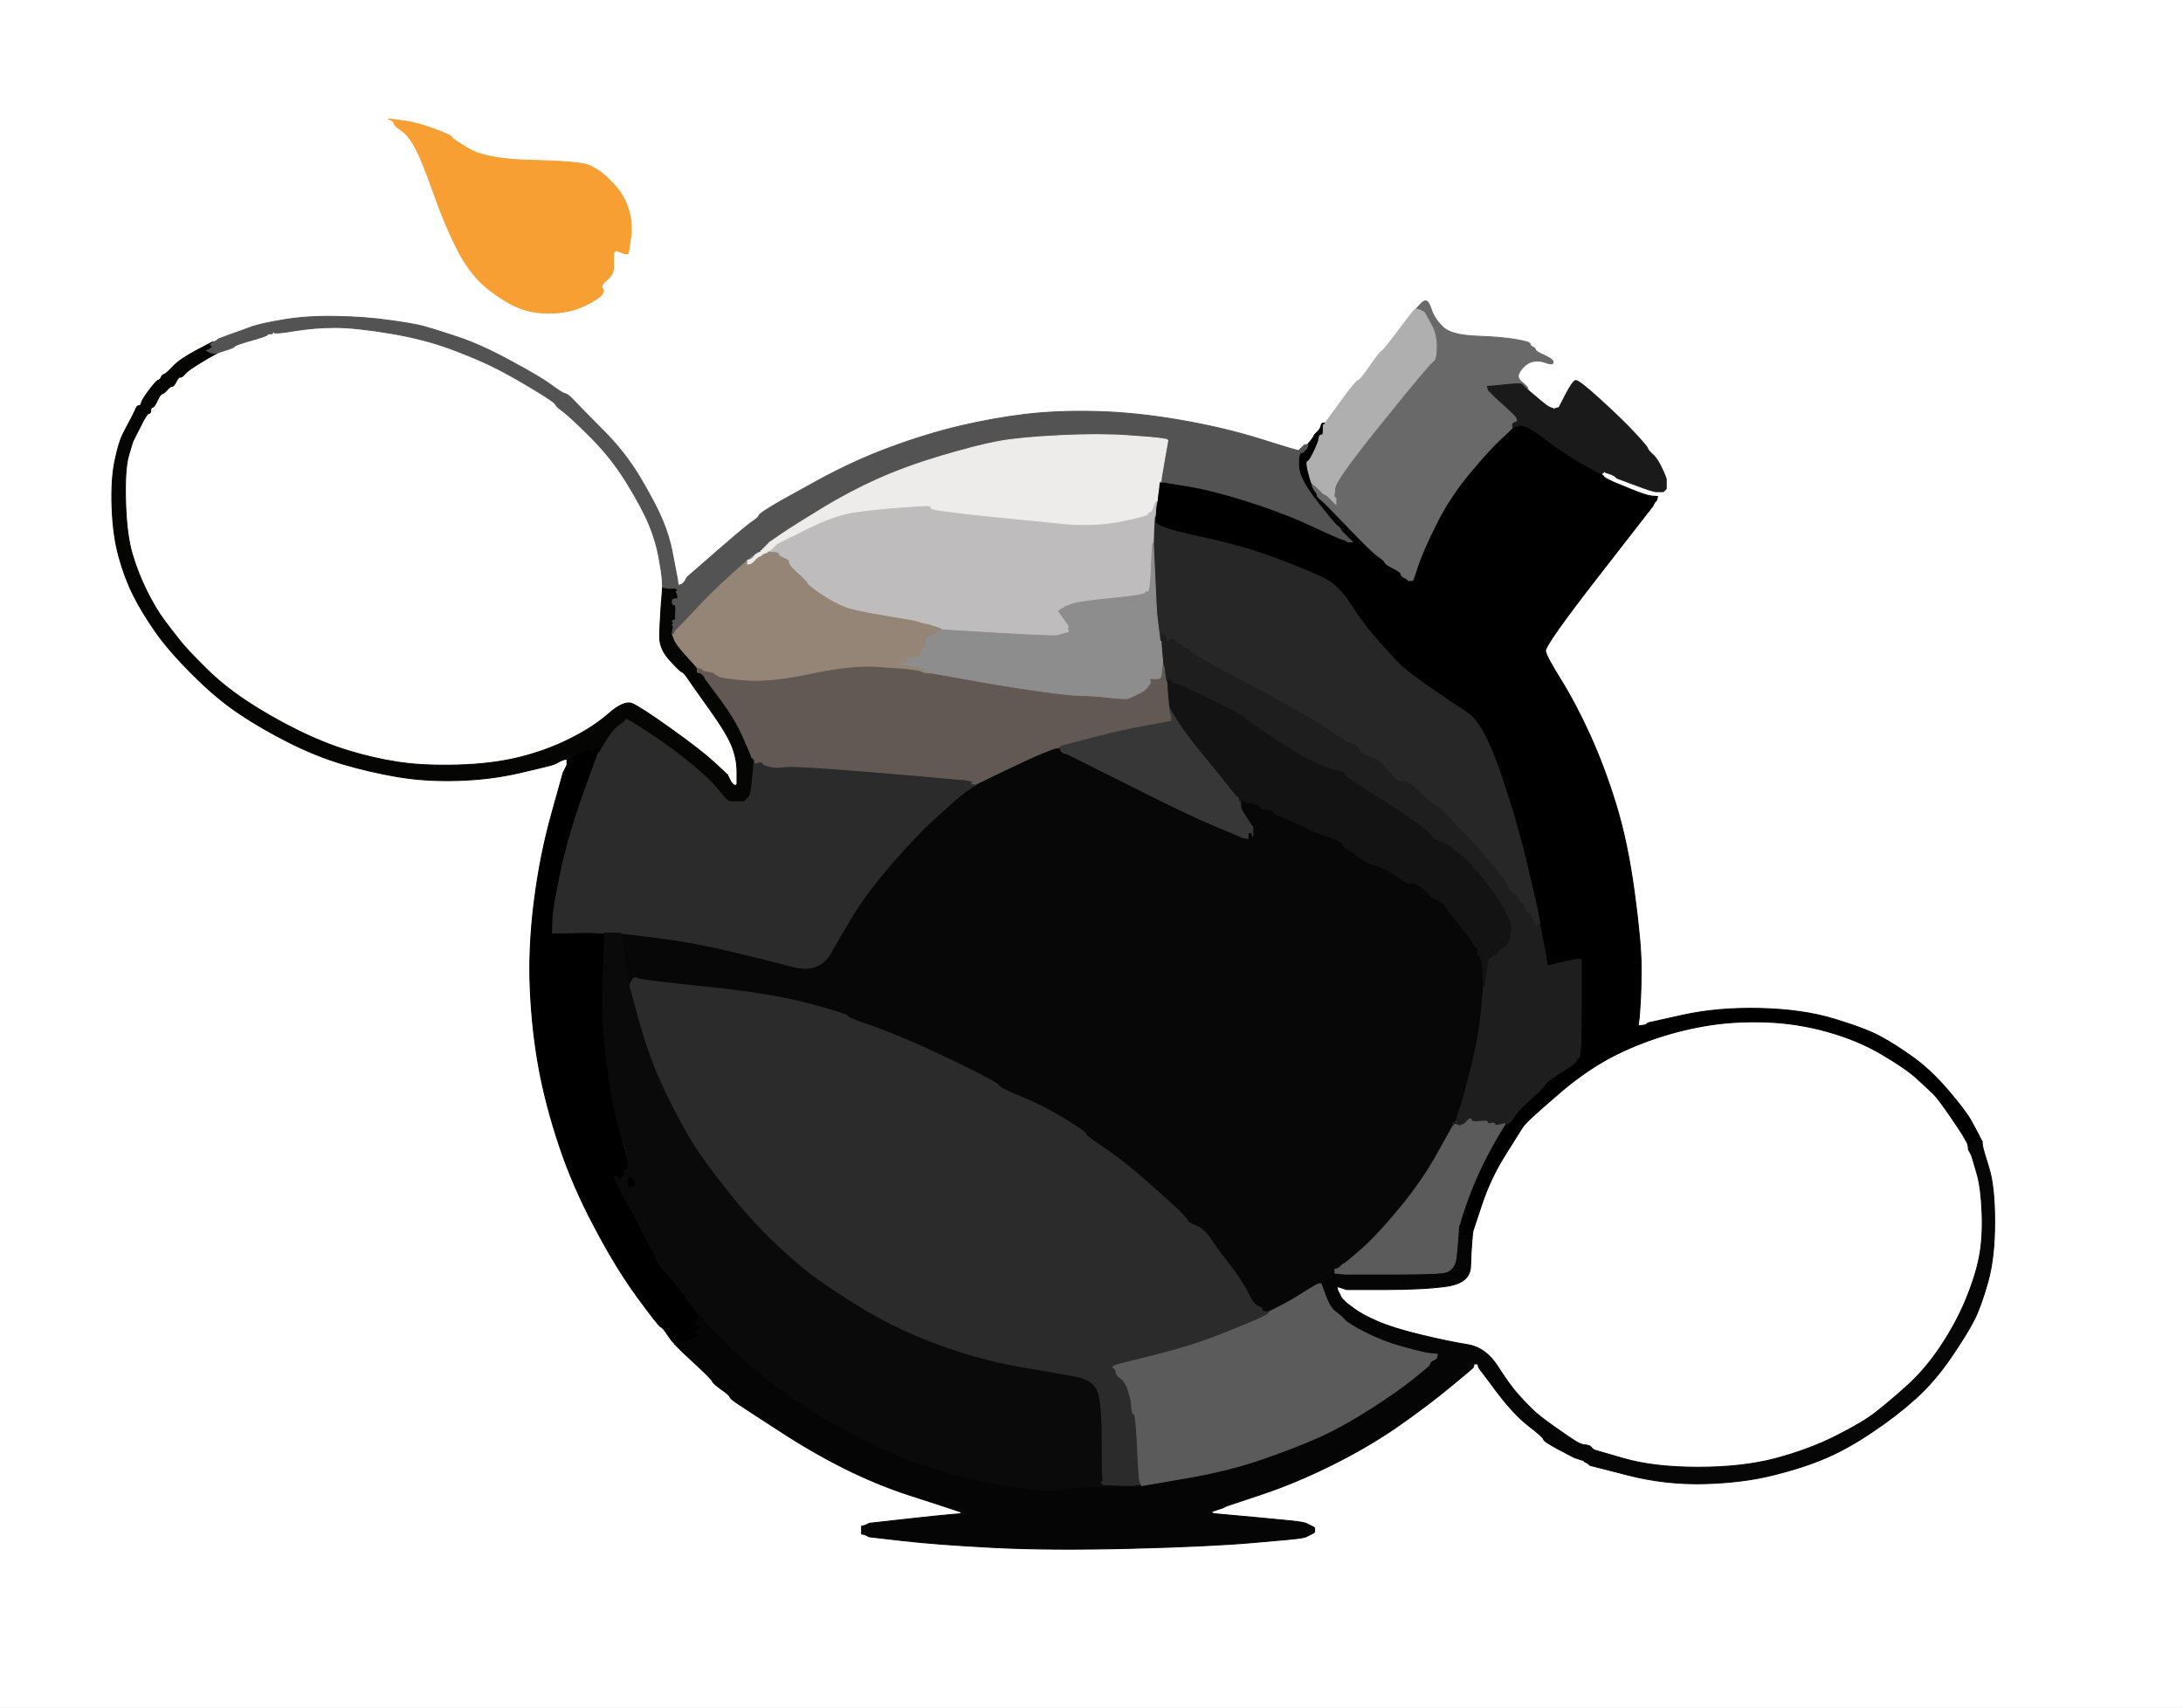
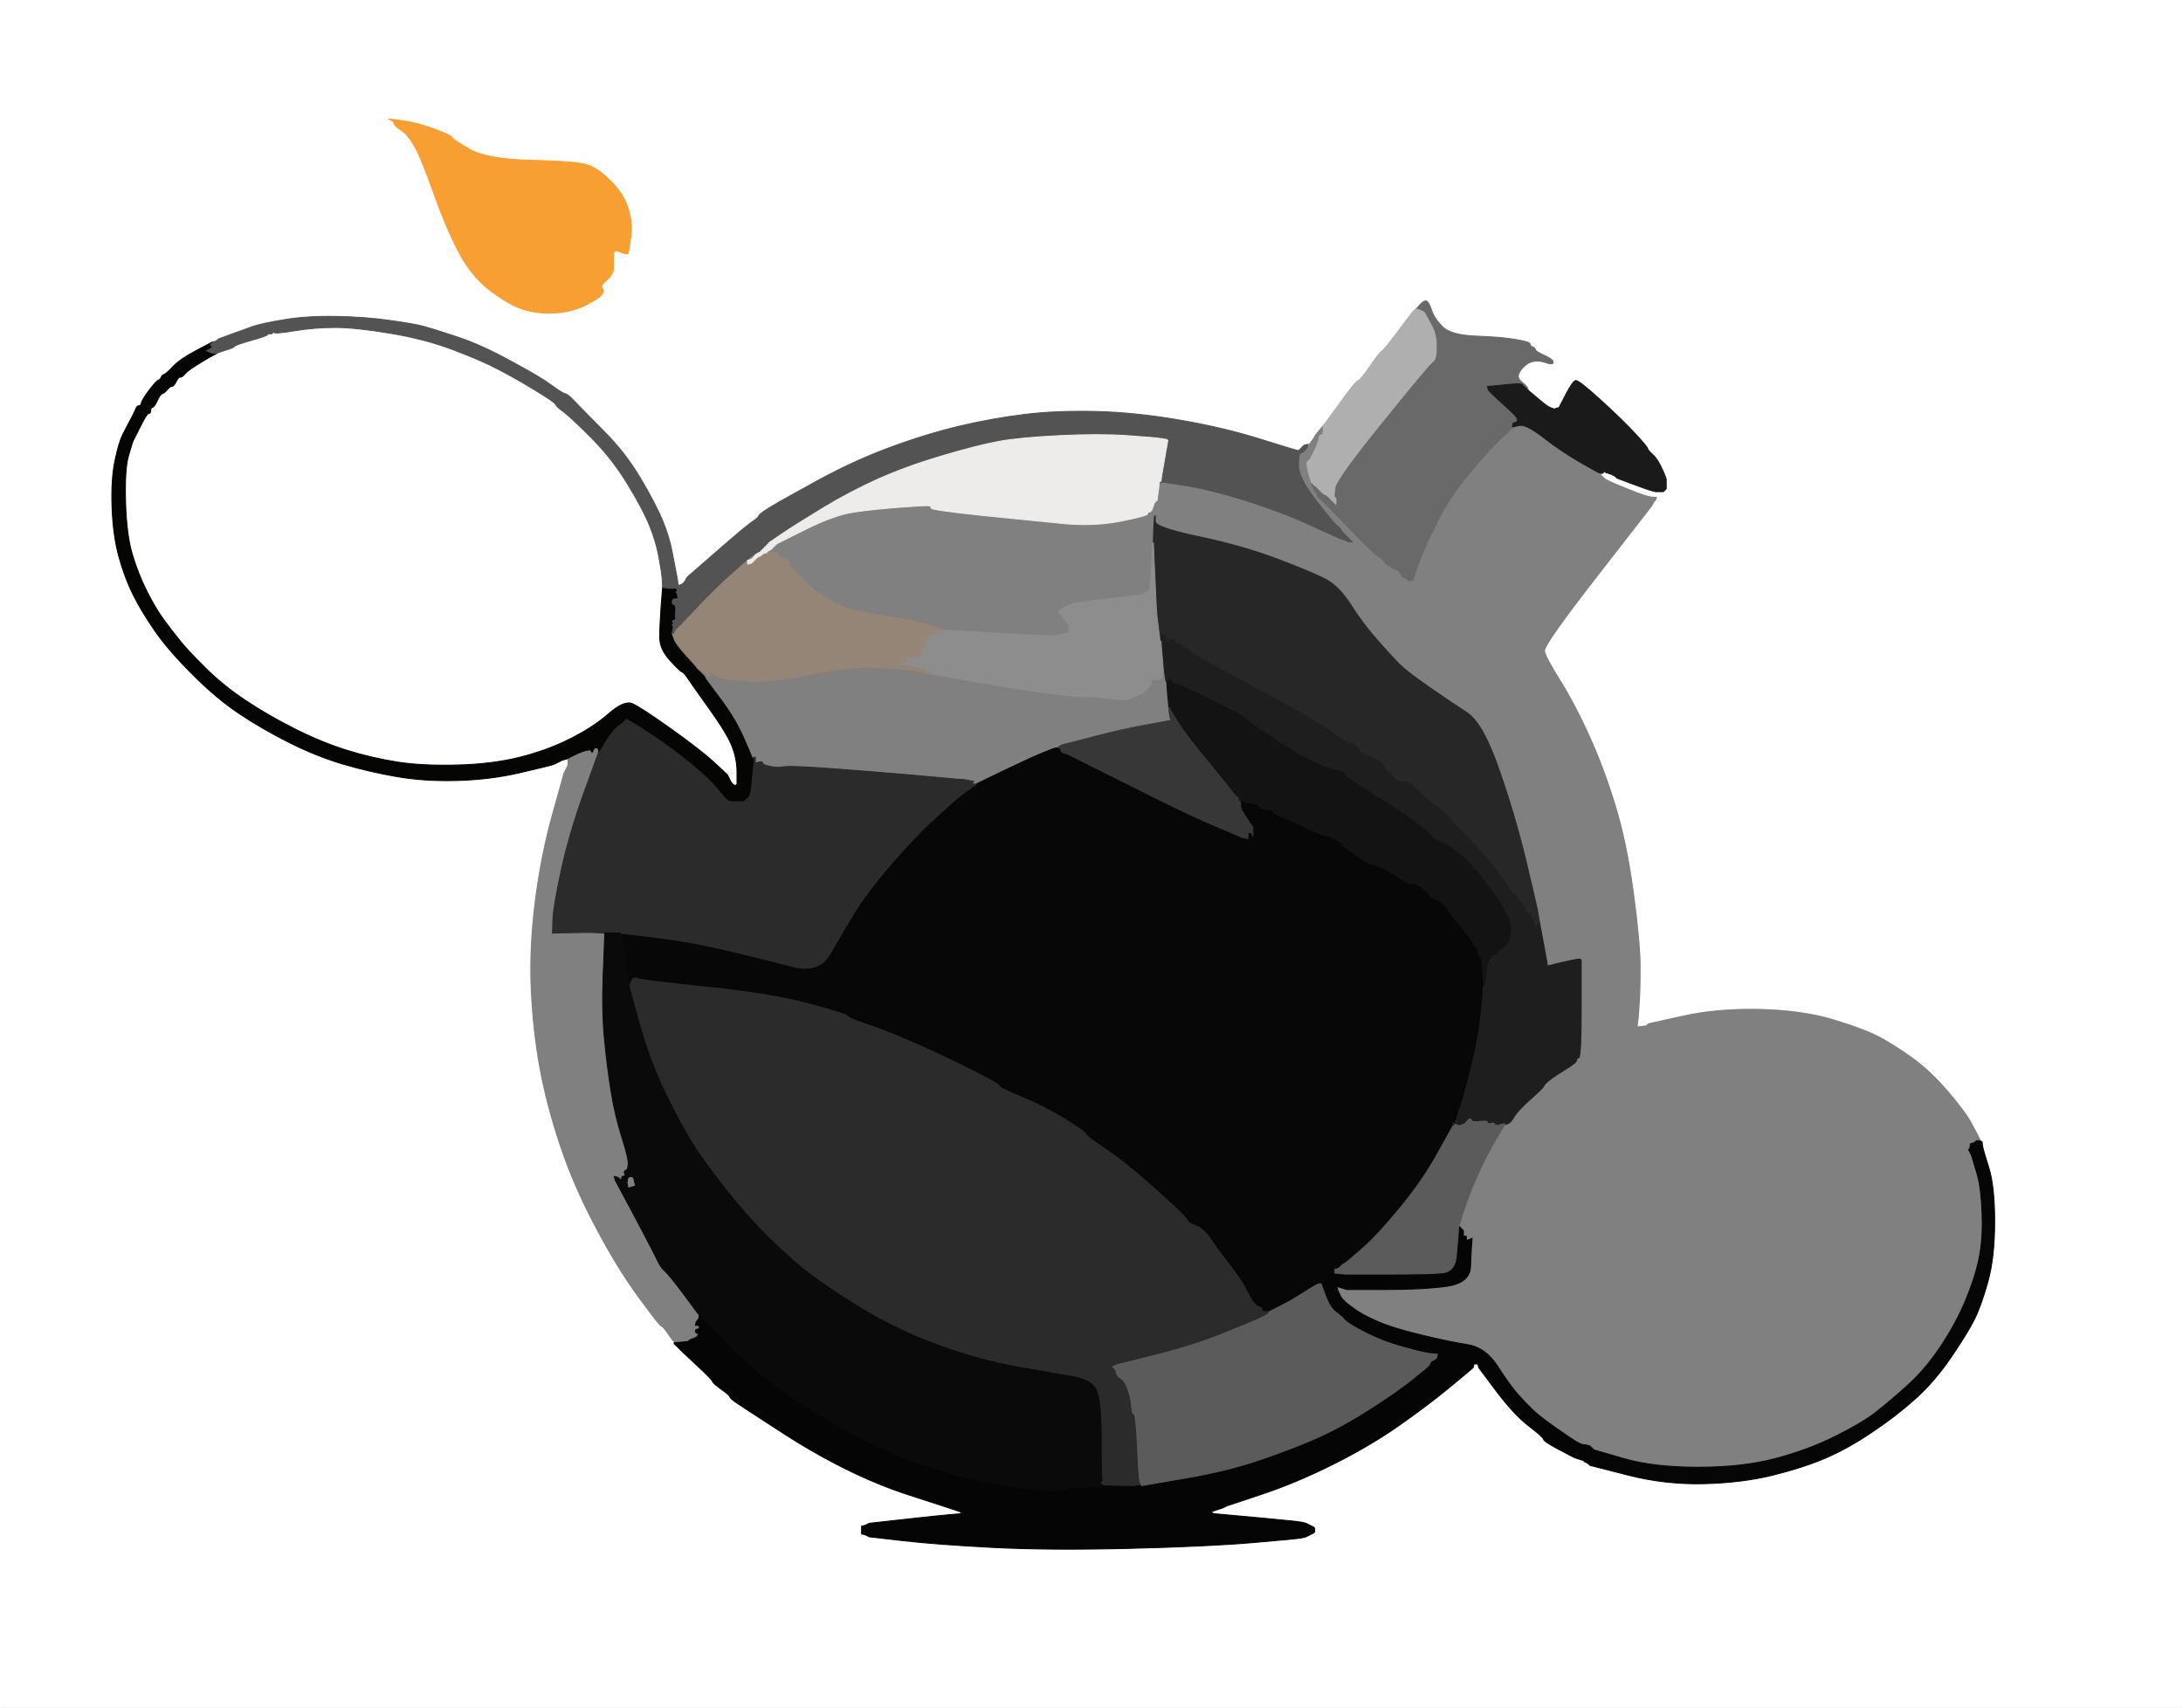
<svg xmlns="http://www.w3.org/2000/svg" width="1130" height="884">
  <rect width="100%" height="100%" fill="#808080" stroke="none" />
  <path style="opacity:1;fill:#FFFFFF;fill-rule:evenodd;stroke:#FFFFFF;stroke-width:0.5px;stroke-linecap:butt;stroke-linejoin:miter;stroke-opacity:1;" d="M 0.0 442.0 L 0.0 0.0 L 565.0 0.0 L 1130.0 0.0 L 1130.0 442.0 L 1130.0 884.0 L 565.0 884.0 L 0.0 884.0 L 0.0 442.0 z  M 202.5 62.2 L 201.0 61.5 L 208.5 62.5 Q 216.0 63.5 224.8 66.8 Q 233.5 70.0 233.8 71.0 Q 234.0 72.0 243.0 77.2 Q 252.0 82.5 275.5 83.0 Q 299.0 83.5 304.5 85.5 Q 310.0 87.5 316.2 93.8 Q 322.5 100.0 325.0 107.5 Q 327.5 115.0 326.5 122.5 Q 325.5 130.0 325.2 131.0 Q 325.0 132.0 322.0 130.8 Q 319.0 129.5 318.8 129.8 Q 318.5 130.0 318.2 130.2 L 318.0 130.5 L 317.8 130.8 L 317.5 131.0 L 317.5 133.5 Q 317.5 136.0 317.5 139.0 Q 317.5 142.0 314.0 145.0 Q 310.5 148.0 311.8 149.2 Q 313.0 150.5 311.5 152.5 Q 310.0 154.5 303.0 158.0 Q 296.0 161.5 287.0 162.0 Q 278.0 162.5 270.5 160.0 Q 263.0 157.5 253.5 150.2 Q 244.0 143.0 237.2 130.0 Q 230.5 117.0 224.5 100.0 Q 218.5 83.0 215.0 76.5 Q 211.5 70.0 207.8 67.5 Q 204.0 65.0 204.0 64.0 Q 204.0 63.0 202.5 62.2 z  M 787.8 198.5 L 788.0 199.0 L 788.2 199.0 Q 788.5 199.0 788.8 199.5 L 789.0 200.0 L 789.2 200.0 Q 789.5 200.0 789.8 200.5 L 790.0 201.0 L 790.2 201.0 Q 790.5 201.0 790.8 201.5 L 791.0 202.0 L 796.0 206.2 Q 801.0 210.5 802.5 211.0 L 804.0 211.5 L 804.2 211.8 L 804.5 212.0 L 804.8 211.8 L 805.0 211.5 L 806.0 211.2 L 807.0 211.0 L 810.5 204.2 Q 814.0 197.5 815.5 197.0 Q 817.0 196.5 828.5 207.0 Q 840.0 217.5 846.2 224.2 Q 852.5 231.0 852.8 232.0 Q 853.0 233.0 855.2 235.0 Q 857.5 237.0 859.5 241.0 Q 861.5 245.0 862.0 246.5 L 862.5 248.0 L 862.5 250.5 L 862.5 253.0 L 862.2 253.2 L 862.0 253.5 L 861.8 253.8 L 861.5 254.0 L 861.2 254.2 L 861.0 254.5 L 859.0 254.5 L 857.0 254.5 L 855.0 254.0 Q 853.0 253.5 845.0 250.5 L 837.0 247.5 L 836.8 247.2 L 836.5 247.0 L 836.2 246.8 L 836.0 246.5 L 835.0 246.0 L 834.0 245.5 L 832.5 245.0 L 831.0 244.5 L 830.8 244.2 L 830.5 244.0 L 830.2 244.2 L 830.0 244.5 L 829.8 244.8 L 829.5 245.0 L 829.2 245.0 L 829.0 245.0 L 829.0 245.2 L 829.0 245.5 L 829.2 245.8 L 829.5 246.0 L 829.8 246.2 L 830.0 246.5 L 830.2 246.8 L 830.5 247.0 L 830.8 247.2 L 831.0 247.5 L 832.0 248.0 L 833.0 248.5 L 834.0 249.0 L 835.0 249.5 L 843.5 253.0 Q 852.0 256.5 855.0 256.8 L 858.0 257.0 L 857.8 258.0 L 857.5 259.0 L 857.2 259.2 L 857.0 259.5 L 856.8 259.8 L 856.5 260.0 L 856.0 261.0 L 855.5 262.0 L 827.5 298.0 Q 799.5 334.0 800.0 337.0 Q 800.5 340.0 808.0 352.0 Q 815.5 364.0 823.0 380.5 Q 830.5 397.0 836.5 416.5 Q 842.5 436.0 846.0 462.0 Q 849.5 488.0 849.5 500.5 Q 849.5 513.0 849.0 520.0 L 848.5 527.0 L 848.2 529.0 L 848.0 531.0 L 850.0 530.8 L 852.0 530.5 L 852.2 530.2 L 852.5 530.0 L 852.8 529.8 L 853.0 529.5 L 871.0 525.5 Q 889.0 521.5 911.0 522.0 Q 933.0 522.5 949.5 527.5 Q 966.0 532.5 973.8 536.8 Q 981.5 541.0 990.5 547.5 Q 999.5 554.0 1008.5 564.5 Q 1017.5 575.0 1020.5 580.5 Q 1023.5 586.0 1024.0 587.0 L 1024.5 588.0 L 1025.0 589.0 L 1025.5 590.0 L 1025.8 590.5 L 1026.0 591.0 L 1026.2 593.0 Q 1026.5 595.0 1029.5 604.5 Q 1032.5 614.0 1032.5 632.5 Q 1032.5 651.0 1029.0 663.5 Q 1025.5 676.0 1022.0 683.0 Q 1018.5 690.0 1010.0 702.5 Q 1001.5 715.0 991.5 724.0 Q 981.5 733.0 969.2 741.2 Q 957.0 749.5 945.5 754.5 Q 934.0 759.5 918.0 763.5 Q 902.0 767.5 882.0 768.0 Q 862.0 768.5 842.5 763.5 L 823.0 758.5 L 822.8 758.2 L 822.5 758.0 L 822.2 757.8 L 822.0 757.5 L 821.0 757.0 L 820.0 756.5 L 820.0 756.2 L 820.0 756.0 L 819.0 755.8 L 818.0 755.5 L 816.5 755.0 L 815.0 754.5 L 814.0 754.0 Q 813.0 753.5 806.0 749.8 Q 799.0 746.0 799.0 745.0 Q 799.0 744.0 791.2 738.0 Q 783.5 732.0 774.5 720.0 L 765.5 708.0 L 765.2 707.0 L 765.0 706.0 L 764.0 706.0 L 763.0 706.0 L 762.8 707.0 L 762.5 708.0 L 762.2 708.2 Q 762.0 708.5 750.5 718.0 Q 739.0 727.5 724.0 738.0 Q 709.0 748.5 690.0 758.0 Q 671.0 767.5 653.0 773.5 L 635.0 779.5 L 634.0 780.0 L 633.0 780.5 L 631.5 781.0 L 630.0 781.5 L 628.5 782.0 L 627.0 782.5 L 627.2 782.8 L 627.5 783.0 L 627.8 783.2 L 628.0 783.5 L 650.0 785.5 Q 672.0 787.5 674.0 788.0 L 676.0 788.5 L 677.0 789.0 L 678.0 789.5 L 679.0 790.0 L 680.0 790.5 L 680.2 790.8 L 680.5 791.0 L 680.5 792.0 L 680.5 793.0 L 680.2 793.2 L 680.0 793.5 L 679.0 794.0 L 678.0 794.5 L 677.0 795.0 L 676.0 795.5 L 674.0 796.0 Q 672.0 796.5 648.5 798.5 Q 625.0 800.5 584.0 801.5 Q 543.0 802.5 514.0 801.0 Q 485.0 799.5 467.5 797.5 L 450.0 795.5 L 449.0 795.0 L 448.0 794.5 L 447.0 794.2 L 446.0 794.0 L 446.0 792.0 L 446.0 790.0 L 447.0 789.8 L 448.0 789.5 L 449.0 789.0 L 450.0 788.5 L 468.0 786.5 Q 486.0 784.5 492.0 784.0 L 498.0 783.5 L 497.8 783.2 L 497.5 783.0 L 497.2 782.8 L 497.0 782.5 L 495.5 782.0 L 494.0 781.5 L 492.5 781.0 L 491.0 780.5 L 489.5 780.0 Q 488.0 779.5 471.0 774.0 Q 454.0 768.5 437.0 760.0 Q 420.0 751.5 402.8 740.2 Q 385.5 729.0 381.8 726.5 Q 378.0 724.0 377.8 723.0 Q 377.5 722.0 373.2 719.0 Q 369.0 716.0 368.8 715.0 Q 368.5 714.0 361.0 707.0 L 353.5 700.0 L 353.2 699.8 L 353.0 699.5 L 352.8 699.2 L 352.5 699.0 L 352.2 698.8 L 352.0 698.5 L 351.8 698.2 L 351.5 698.0 L 351.2 697.8 L 351.0 697.5 L 350.8 697.2 L 350.5 697.0 L 350.2 696.8 L 350.0 696.5 L 349.8 696.2 L 349.5 696.0 L 349.2 695.8 L 349.0 695.5 L 349.0 695.2 L 349.0 695.0 L 348.5 694.8 Q 348.0 694.5 345.5 690.8 Q 343.0 687.0 342.0 686.8 Q 341.0 686.5 330.0 671.5 Q 319.0 656.5 307.8 635.2 Q 296.5 614.0 289.5 593.0 Q 282.5 572.0 279.0 553.0 Q 275.5 534.0 274.5 512.5 Q 273.5 491.0 276.5 467.0 Q 279.5 443.0 285.5 421.5 L 291.5 400.0 L 292.0 399.0 L 292.5 398.0 L 293.0 397.0 L 293.5 396.0 L 293.5 394.5 L 293.5 393.0 L 293.2 393.0 L 293.0 393.0 L 292.0 393.2 L 291.0 393.5 L 290.0 394.0 L 289.0 394.5 L 288.0 395.0 L 287.0 395.5 L 285.5 396.0 Q 284.0 396.5 269.0 400.0 Q 254.0 403.5 237.0 404.0 Q 220.0 404.5 205.5 402.0 Q 191.0 399.5 177.5 395.5 Q 164.0 391.5 150.0 384.5 Q 136.0 377.5 124.0 369.5 Q 112.0 361.5 99.8 349.2 Q 87.5 337.0 80.5 327.0 Q 73.5 317.0 69.0 308.0 Q 64.5 299.0 61.5 288.0 Q 58.5 277.0 58.0 262.5 Q 57.5 248.0 59.5 238.5 Q 61.5 229.0 63.5 225.0 Q 65.5 221.0 67.8 216.8 Q 70.0 212.5 70.5 211.2 Q 71.0 210.0 72.0 210.0 Q 73.0 210.0 73.2 208.5 Q 73.5 207.0 77.2 202.0 Q 81.0 197.0 82.0 196.8 Q 83.0 196.5 83.5 195.2 Q 84.0 194.0 85.0 193.8 Q 86.0 193.5 89.5 189.8 Q 93.0 186.0 101.0 182.0 L 109.0 178.0 L 109.2 177.5 Q 109.5 177.0 109.8 177.0 L 110.0 177.0 L 111.0 176.8 L 112.0 176.5 L 112.2 176.2 L 112.5 176.0 L 112.8 175.8 L 113.0 175.5 L 119.2 173.2 Q 125.5 171.0 130.2 169.2 Q 135.0 167.5 147.0 165.5 Q 159.0 163.5 173.8 163.8 Q 188.5 164.0 201.2 165.8 Q 214.0 167.5 219.5 169.0 Q 225.0 170.5 237.0 174.5 Q 249.0 178.5 264.2 186.8 Q 279.5 195.0 285.2 199.2 Q 291.0 203.5 292.5 203.8 Q 294.0 204.0 297.5 207.8 Q 301.0 211.5 312.2 222.8 Q 323.5 234.0 331.5 247.5 Q 339.5 261.0 343.0 269.5 Q 346.5 278.0 348.0 286.0 Q 349.5 294.0 350.0 296.5 L 350.5 299.0 L 350.8 301.0 L 351.0 303.0 L 352.0 302.8 L 353.0 302.5 L 353.2 302.2 L 353.5 302.0 L 353.8 301.8 L 354.0 301.5 L 354.2 301.2 L 354.5 301.0 L 355.0 300.0 L 355.5 299.0 L 355.8 298.8 L 356.0 298.5 L 371.5 285.0 Q 387.0 271.5 389.8 269.8 Q 392.5 268.0 392.8 267.0 Q 393.0 266.0 398.8 262.5 Q 404.5 259.0 423.2 248.8 Q 442.0 238.5 461.0 231.5 Q 480.0 224.5 497.0 220.5 Q 514.0 216.5 530.5 214.5 Q 547.0 212.5 567.5 213.0 Q 588.0 213.5 611.0 217.5 Q 634.0 221.5 652.0 227.5 Q 670.0 233.5 671.5 233.8 L 673.0 234.0 L 673.0 233.8 Q 673.0 233.5 673.5 233.2 L 674.0 233.0 L 674.0 232.8 Q 674.0 232.5 674.5 232.2 L 675.0 232.0 L 675.0 231.8 Q 675.0 231.5 675.5 231.2 L 676.0 231.0 L 676.0 230.8 Q 676.0 230.5 676.5 230.2 L 677.0 230.0 L 678.2 228.5 Q 679.5 227.0 680.0 226.0 L 680.5 225.0 L 682.5 222.5 Q 684.5 220.0 684.8 220.0 L 685.0 220.0 L 685.0 219.8 Q 685.0 219.5 685.5 219.2 L 686.0 219.0 L 694.0 208.0 Q 702.0 197.0 703.0 197.0 Q 704.0 197.0 709.0 189.8 Q 714.0 182.5 715.2 181.8 Q 716.5 181.0 722.5 173.0 Q 728.5 165.0 730.2 162.8 Q 732.0 160.5 732.5 160.2 L 733.0 160.0 L 735.0 157.8 Q 737.0 155.5 738.2 155.8 Q 739.5 156.0 741.0 160.5 Q 742.5 165.0 746.8 169.2 Q 751.0 173.5 764.5 174.0 Q 778.0 174.5 785.0 175.8 Q 792.0 177.0 792.0 178.0 Q 792.0 179.0 793.2 179.5 Q 794.5 180.0 794.8 181.0 Q 795.0 182.0 799.5 184.0 Q 804.0 186.0 804.0 187.5 Q 804.0 189.0 800.5 187.8 Q 797.0 186.5 794.0 187.0 Q 791.0 187.5 788.8 189.8 Q 786.5 192.0 786.0 194.0 Q 785.5 196.0 786.5 197.0 Q 787.5 198.0 787.8 198.5 z  " />
  <path style="opacity:1;fill:#FFFFFF;fill-rule:evenodd;stroke:#FFFFFF;stroke-width:0.5px;stroke-linecap:butt;stroke-linejoin:miter;stroke-opacity:1;" d="M 342.8 300.0 L 343.0 304.0 L 342.2 314.0 Q 341.5 324.0 341.5 330.0 Q 341.5 336.0 346.8 341.8 Q 352.0 347.5 353.0 347.8 Q 354.0 348.0 356.5 351.8 Q 359.0 355.5 367.8 367.8 Q 376.5 380.0 379.0 386.5 Q 381.5 393.0 381.5 399.5 L 381.5 406.0 L 381.2 406.2 L 381.0 406.5 L 380.5 406.5 L 380.0 406.5 L 379.8 406.2 L 379.5 406.0 L 379.2 405.8 L 379.0 405.5 L 378.8 405.2 L 378.5 405.0 L 378.0 404.0 L 377.5 403.0 L 377.0 402.0 L 376.5 401.0 L 376.2 400.8 Q 376.0 400.5 369.5 394.5 Q 363.0 388.5 347.2 377.2 Q 331.5 366.0 327.2 364.2 Q 323.0 362.5 315.0 369.5 Q 307.0 376.5 295.0 382.5 Q 283.0 388.5 269.0 392.0 Q 255.0 395.5 237.0 396.0 Q 219.0 396.5 206.0 394.5 Q 193.0 392.5 180.0 388.5 Q 167.0 384.5 153.0 377.5 Q 139.0 370.5 127.0 362.5 Q 115.0 354.5 105.8 345.2 Q 96.5 336.0 92.8 331.2 Q 89.0 326.5 84.8 320.8 Q 80.5 315.0 76.0 306.0 Q 71.5 297.0 68.5 287.0 Q 65.5 277.0 65.0 260.0 Q 64.5 243.0 66.5 236.0 Q 68.5 229.0 70.0 226.5 Q 71.5 224.0 71.2 222.5 Q 71.0 221.0 72.0 220.8 Q 73.0 220.5 74.5 216.2 Q 76.0 212.0 78.0 211.2 Q 80.0 210.5 81.5 207.2 Q 83.0 204.0 84.0 203.8 Q 85.0 203.5 86.5 201.8 Q 88.0 200.0 89.0 200.0 Q 90.0 200.0 91.2 197.5 Q 92.5 195.0 93.2 195.2 Q 94.0 195.5 95.5 193.8 Q 97.0 192.0 100.5 189.8 Q 104.0 187.5 105.5 185.8 Q 107.0 184.0 108.0 184.2 Q 109.0 184.5 110.5 183.8 L 112.0 183.0 L 112.5 182.8 L 113.0 182.5 L 113.5 181.2 Q 114.0 180.0 117.5 180.0 Q 121.0 180.0 121.5 179.2 Q 122.0 178.5 130.0 176.2 Q 138.0 174.0 138.0 172.5 Q 138.0 171.0 139.8 171.0 Q 141.5 171.0 141.8 172.0 Q 142.0 173.0 152.5 171.2 Q 163.0 169.5 173.5 169.5 Q 184.0 169.5 202.0 172.5 Q 220.0 175.5 234.5 181.0 Q 249.0 186.5 257.2 190.8 Q 265.5 195.0 276.2 201.5 Q 287.0 208.0 287.5 209.2 Q 288.0 210.5 291.8 213.2 Q 295.5 216.0 306.0 226.5 Q 316.5 237.0 324.5 250.0 Q 332.5 263.0 336.0 271.5 Q 339.5 280.0 341.0 288.0 Q 342.5 296.0 342.8 300.0 z  " />
-   <path style="opacity:1;fill:#FFFFFF;fill-rule:evenodd;stroke:#FFFFFF;stroke-width:0.5px;stroke-linecap:butt;stroke-linejoin:miter;stroke-opacity:1;" d="M 1018.0 591.0 L 1018.5 592.0 L 1018.8 593.5 L 1019.0 595.0 L 1019.2 595.5 Q 1019.5 596.0 1020.0 597.0 L 1020.5 598.0 L 1021.0 599.5 Q 1021.5 601.0 1023.5 608.0 Q 1025.5 615.0 1026.0 628.0 Q 1026.5 641.0 1024.5 651.0 Q 1022.5 661.0 1017.5 673.0 Q 1012.5 685.0 1004.5 697.0 Q 996.5 709.0 987.0 717.5 Q 977.5 726.0 970.8 731.2 Q 964.0 736.5 950.0 743.5 Q 936.0 750.5 919.0 755.0 Q 902.0 759.5 879.0 759.5 Q 856.0 759.5 840.5 755.0 L 825.0 750.5 L 824.0 750.2 L 823.0 750.0 L 822.8 749.5 Q 822.5 749.0 822.2 749.0 L 822.0 749.0 L 821.8 748.5 Q 821.5 748.0 821.2 748.0 L 821.0 748.0 L 819.5 747.8 Q 818.0 747.5 815.5 746.0 Q 813.0 744.5 804.5 738.5 Q 796.0 732.5 792.8 729.2 Q 789.5 726.0 785.5 721.5 Q 781.5 717.0 775.2 707.2 Q 769.0 697.5 759.5 696.0 Q 750.0 694.5 735.5 691.0 Q 721.0 687.5 713.0 684.0 Q 705.0 680.5 701.0 677.5 L 697.0 674.5 L 696.8 674.2 L 696.5 674.0 L 696.2 673.8 L 696.0 673.5 L 695.8 673.2 L 695.5 673.0 L 695.2 672.8 L 695.0 672.5 L 694.8 672.2 L 694.5 672.0 L 694.0 671.0 L 693.5 670.0 L 693.0 669.0 L 692.5 668.0 L 692.2 667.0 L 692.0 666.0 L 693.0 666.2 L 694.0 666.5 L 695.5 667.0 L 697.0 667.5 L 717.0 667.5 Q 737.0 667.5 749.0 665.8 Q 761.0 664.0 761.2 655.5 Q 761.5 647.0 761.8 644.0 L 762.0 641.0 L 762.2 639.0 L 762.5 637.0 L 767.0 623.5 Q 771.5 610.0 779.0 598.0 Q 786.5 586.0 787.8 584.0 Q 789.0 582.0 792.8 578.5 Q 796.5 575.0 807.2 565.8 Q 818.0 556.5 829.0 550.0 Q 840.0 543.5 854.0 538.5 Q 868.0 533.5 882.5 531.0 Q 897.0 528.5 913.5 529.0 Q 930.0 529.5 946.0 534.0 Q 962.0 538.5 974.2 545.8 Q 986.5 553.0 992.2 558.2 Q 998.0 563.5 1000.8 566.2 Q 1003.5 569.0 1009.0 577.0 Q 1014.5 585.0 1016.0 587.5 Q 1017.5 590.0 1018.0 591.0 z  " />
-   <path style="opacity:1;fill:#000000;fill-rule:evenodd;stroke:#000000;stroke-width:0.5px;stroke-linecap:butt;stroke-linejoin:miter;stroke-opacity:1;" d="M 685.0 219.0 L 686.0 219.0 L 685.2 223.0 Q 684.5 227.0 681.2 232.8 Q 678.0 238.5 677.0 238.8 Q 676.0 239.0 677.2 244.0 Q 678.5 249.0 678.8 249.5 L 679.0 250.0 L 679.0 250.2 Q 679.0 250.5 679.5 250.8 L 680.0 251.0 L 680.2 252.5 L 680.5 254.0 L 680.8 254.2 L 681.0 254.5 L 681.2 254.8 L 681.5 255.0 L 681.8 256.0 L 682.0 257.0 L 684.2 259.0 Q 686.5 261.0 698.2 273.2 Q 710.0 285.5 713.2 287.8 Q 716.5 290.0 716.8 291.0 Q 717.0 292.0 721.0 294.0 Q 725.0 296.0 725.2 297.0 L 725.5 298.0 L 725.8 298.2 L 726.0 298.5 L 727.0 299.0 L 728.0 299.5 L 728.2 299.8 L 728.5 300.0 L 728.8 300.2 L 729.0 300.5 L 730.0 300.5 L 731.0 300.5 L 731.2 300.2 L 731.5 300.0 L 734.0 292.5 Q 736.5 285.0 743.5 271.0 Q 750.5 257.0 761.0 244.5 Q 771.5 232.0 777.0 227.0 Q 782.5 222.0 782.8 221.5 L 783.0 221.0 L 783.2 221.0 Q 783.5 221.0 783.8 220.5 L 784.0 220.0 L 787.5 220.2 Q 791.0 220.5 800.5 227.5 Q 810.0 234.5 818.5 239.5 Q 827.0 244.5 828.0 244.8 L 829.0 245.0 L 829.0 245.2 L 829.0 245.5 L 829.2 245.8 L 829.5 246.0 L 829.8 246.2 L 830.0 246.5 L 830.2 246.8 L 830.5 247.0 L 830.8 247.2 L 831.0 247.5 L 832.0 248.0 L 833.0 248.5 L 834.0 249.0 L 835.0 249.5 L 843.5 253.0 Q 852.0 256.5 855.0 256.8 L 858.0 257.0 L 857.8 258.0 L 857.5 259.0 L 857.2 259.2 L 857.0 259.5 L 856.8 259.8 L 856.5 260.0 L 856.0 261.0 L 855.5 262.0 L 827.5 298.0 Q 799.5 334.0 800.0 337.0 Q 800.5 340.0 808.0 352.0 Q 815.5 364.0 823.0 380.5 Q 830.5 397.0 836.5 416.5 Q 842.5 436.0 846.0 462.0 Q 849.5 488.0 849.5 500.5 Q 849.5 513.0 849.0 520.0 L 848.5 527.0 L 848.2 529.0 L 848.0 531.0 L 850.0 530.8 L 852.0 530.5 L 852.2 530.2 L 852.5 530.0 L 852.8 529.8 L 853.0 529.5 L 871.0 525.5 Q 889.0 521.5 911.0 522.0 Q 933.0 522.5 949.5 527.5 Q 966.0 532.5 973.8 536.8 Q 981.5 541.0 990.5 547.5 Q 999.5 554.0 1008.5 564.5 Q 1017.5 575.0 1020.5 580.5 Q 1023.5 586.0 1024.0 587.0 L 1024.5 588.0 L 1025.0 589.0 L 1025.5 590.0 L 1025.8 590.5 L 1026.0 591.0 L 1025.5 591.2 L 1025.0 591.5 L 1024.0 591.5 L 1023.0 591.5 L 1022.8 591.2 L 1022.5 591.0 L 1022.2 591.2 L 1022.0 591.5 L 1021.0 591.8 L 1020.0 592.0 L 1019.8 593.5 L 1019.5 595.0 L 1019.2 595.0 L 1019.0 595.0 L 1018.8 593.5 L 1018.5 592.0 L 1018.0 591.0 Q 1017.5 590.0 1016.0 587.5 Q 1014.5 585.0 1009.0 577.0 Q 1003.5 569.0 1000.8 566.2 Q 998.0 563.5 992.2 558.2 Q 986.5 553.0 974.2 545.8 Q 962.0 538.5 946.0 534.0 Q 930.0 529.5 913.5 529.0 Q 897.0 528.5 882.5 531.0 Q 868.0 533.5 854.0 538.5 Q 840.0 543.5 829.0 550.0 Q 818.0 556.5 807.2 565.8 Q 796.5 575.0 792.8 578.5 Q 789.0 582.0 787.8 584.0 Q 786.5 586.0 779.0 598.0 Q 771.5 610.0 767.0 623.5 L 762.5 637.0 L 762.2 639.0 L 762.0 641.0 L 761.5 641.2 L 761.0 641.5 L 760.0 641.8 L 759.0 642.0 L 759.0 641.0 L 759.0 640.0 L 758.0 639.8 L 757.0 639.5 L 757.2 639.2 L 757.5 639.0 L 757.5 638.0 L 757.5 637.0 L 757.2 636.8 L 757.0 636.5 L 756.8 636.2 L 756.5 636.0 L 756.2 635.8 L 756.0 635.5 L 755.8 635.2 L 755.5 635.0 L 755.2 635.0 L 755.0 635.0 L 755.0 634.8 L 755.0 634.5 L 755.2 634.2 L 755.5 634.0 L 756.0 632.0 Q 756.5 630.0 759.5 621.5 Q 762.5 613.0 767.2 603.2 Q 772.0 593.5 775.5 587.8 L 779.0 582.0 L 779.2 582.0 Q 779.5 582.0 780.8 581.5 Q 782.0 581.0 783.8 578.0 Q 785.5 575.0 792.2 569.0 Q 799.0 563.0 799.2 562.0 Q 799.5 561.0 803.2 558.2 Q 807.0 555.5 811.5 552.8 Q 816.0 550.0 816.0 549.0 Q 816.0 548.0 817.2 547.5 Q 818.5 547.0 818.5 522.0 L 818.5 497.0 L 818.2 496.8 L 818.0 496.5 L 817.0 496.5 Q 816.0 496.5 808.5 498.2 L 801.0 500.0 L 800.8 498.5 Q 800.5 497.0 798.8 487.5 L 797.0 478.0 L 796.8 476.5 L 796.5 475.0 L 796.0 472.0 Q 795.5 469.0 790.0 446.0 Q 784.5 423.0 776.0 398.5 Q 767.5 374.0 759.2 368.8 Q 751.0 363.5 739.5 355.5 Q 728.0 347.5 724.8 344.2 Q 721.5 341.0 713.5 332.0 Q 705.5 323.0 699.5 313.5 Q 693.5 304.0 686.8 300.2 Q 680.0 296.5 661.5 289.5 Q 643.0 282.5 620.5 277.8 Q 598.0 273.0 598.0 270.0 L 598.0 267.0 L 598.0 263.5 L 598.0 260.0 L 598.2 260.0 Q 598.5 260.0 598.8 259.5 L 599.0 259.0 L 599.2 257.0 Q 599.5 255.0 599.8 252.5 L 600.0 250.0 L 600.2 250.0 L 600.5 250.0 L 600.8 249.5 L 601.0 249.0 L 615.5 251.8 Q 630.0 254.5 644.5 259.0 Q 659.0 263.5 673.2 269.8 Q 687.5 276.0 689.2 276.8 Q 691.0 277.5 692.0 278.0 L 693.0 278.5 L 694.5 279.0 L 696.0 279.5 L 697.0 280.0 L 698.0 280.5 L 699.0 280.5 L 700.0 280.5 L 699.8 280.2 L 699.5 280.0 L 699.2 279.8 L 699.0 279.5 L 698.8 279.2 L 698.5 279.0 L 698.2 278.8 L 698.0 278.5 L 697.8 278.2 L 697.5 278.0 L 697.2 277.8 L 697.0 277.5 L 696.8 277.2 L 696.5 277.0 L 696.2 276.8 L 696.0 276.5 L 695.8 276.2 L 695.5 276.0 L 695.2 275.8 L 695.0 275.5 L 694.8 275.2 L 694.5 275.0 L 694.0 274.0 Q 693.5 273.0 691.5 271.5 Q 689.5 270.0 681.8 259.8 Q 674.0 249.5 672.8 246.2 Q 671.5 243.0 672.2 238.5 L 673.0 234.0 L 673.2 234.0 Q 673.5 234.0 673.8 233.5 L 674.0 233.0 L 674.2 233.0 Q 674.5 233.0 674.8 232.5 L 675.0 232.0 L 675.2 232.0 Q 675.5 232.0 675.8 231.5 L 676.0 231.0 L 676.2 231.0 Q 676.5 231.0 676.8 230.5 L 677.0 230.0 L 678.2 228.5 Q 679.5 227.0 680.0 226.0 L 680.5 225.0 L 682.0 223.5 Q 683.5 222.0 683.8 220.5 Q 684.0 219.0 685.0 219.0 z  " />
-   <path style="opacity:1;fill:#000000;fill-rule:evenodd;stroke:#000000;stroke-width:0.5px;stroke-linecap:butt;stroke-linejoin:miter;stroke-opacity:1;" d="M 309.8 388.0 L 310.0 389.0 L 302.2 410.5 Q 294.5 432.0 290.5 450.5 Q 286.5 469.0 286.2 476.0 L 286.0 483.0 L 295.5 482.8 Q 305.0 482.5 309.0 482.8 L 313.0 483.0 L 313.0 484.8 Q 313.0 486.5 312.2 505.2 Q 311.5 524.0 313.0 539.0 Q 314.5 554.0 316.5 566.0 Q 318.5 578.0 322.5 592.0 Q 326.5 606.0 326.2 606.2 Q 326.0 606.5 327.0 606.8 L 328.0 607.0 L 328.2 609.5 L 328.5 612.0 L 328.8 613.0 L 329.0 614.0 L 328.0 614.2 L 327.0 614.5 L 326.0 614.8 L 325.0 615.0 L 324.8 613.5 L 324.5 612.0 L 324.2 611.8 Q 324.0 611.5 325.0 610.0 L 326.0 608.5 L 325.8 608.2 L 325.5 608.0 L 325.2 607.8 L 325.0 607.5 L 324.8 607.2 L 324.5 607.0 L 324.2 606.8 L 324.0 606.5 L 323.8 606.2 L 323.5 606.0 L 323.5 607.0 L 323.5 608.0 L 323.8 608.2 L 324.0 608.5 L 323.0 608.8 L 322.0 609.0 L 321.8 610.0 L 321.5 611.0 L 321.2 610.8 L 321.0 610.5 L 320.8 610.2 L 320.5 610.0 L 320.2 609.8 L 320.0 609.5 L 319.0 609.2 L 318.0 609.0 L 318.2 610.0 L 318.5 611.0 L 328.8 630.2 Q 339.0 649.5 340.5 652.8 Q 342.0 656.0 344.2 658.0 Q 346.5 660.0 353.8 669.8 Q 361.0 679.5 361.2 679.8 Q 361.5 680.0 361.8 680.5 L 362.0 681.0 L 362.0 684.5 Q 362.0 688.0 361.0 688.0 Q 360.0 688.0 360.0 689.0 Q 360.0 690.0 361.0 690.2 L 362.0 690.5 L 361.8 690.8 L 361.5 691.0 L 361.2 691.2 L 361.0 691.5 L 360.8 691.8 L 360.5 692.0 L 360.2 692.2 L 360.0 692.5 L 358.5 693.0 Q 357.0 693.5 356.5 694.0 L 356.0 694.5 L 355.2 694.2 Q 354.5 694.0 354.2 695.5 L 354.0 697.0 L 353.0 697.0 L 352.0 697.0 L 352.0 696.0 Q 352.0 695.0 350.5 695.0 L 349.0 695.0 L 348.5 694.8 Q 348.0 694.5 345.5 690.8 Q 343.0 687.0 342.0 686.8 Q 341.0 686.5 330.0 671.5 Q 319.0 656.5 307.8 635.2 Q 296.5 614.0 289.5 593.0 Q 282.5 572.0 279.0 553.0 Q 275.5 534.0 274.5 512.5 Q 273.5 491.0 276.5 467.0 Q 279.5 443.0 285.5 421.5 L 291.5 400.0 L 292.0 399.0 L 292.5 398.0 L 293.0 397.0 L 293.5 396.0 L 293.5 394.5 L 293.5 393.0 L 293.2 393.0 L 293.0 393.0 L 295.5 392.0 Q 298.0 391.0 298.0 389.5 Q 298.0 388.0 299.0 388.2 Q 300.0 388.5 301.5 388.5 L 303.0 388.5 L 304.5 388.2 Q 306.0 388.0 306.2 389.0 Q 306.5 390.0 307.0 388.5 Q 307.5 387.0 308.5 387.0 Q 309.5 387.0 309.8 388.0 z  " />
  <path style="opacity:1;fill:#070707;fill-rule:evenodd;stroke:#070707;stroke-width:0.5px;stroke-linecap:butt;stroke-linejoin:miter;stroke-opacity:1;" d="M 546.5 387.2 L 548.0 387.0 L 548.2 387.0 L 548.5 387.0 L 549.0 388.0 L 549.5 389.0 L 549.8 389.2 L 550.0 389.5 L 551.5 390.0 L 553.0 390.5 L 564.0 396.0 Q 575.0 401.5 596.0 412.0 Q 617.0 422.5 629.0 427.5 Q 641.0 432.5 642.0 433.0 L 643.0 433.5 L 643.2 433.8 L 643.5 434.0 L 643.8 433.0 L 644.0 432.0 L 645.0 431.8 L 646.0 431.5 L 647.0 431.2 L 648.0 431.0 L 648.2 432.0 L 648.5 433.0 L 648.5 430.5 L 648.5 428.0 L 648.2 427.8 L 648.0 427.5 L 647.8 427.2 Q 647.5 427.0 645.0 423.0 L 642.5 419.0 L 642.2 417.0 L 642.0 415.0 L 641.5 414.8 L 641.0 414.5 L 641.0 414.2 L 641.0 414.0 L 641.0 413.5 L 641.0 413.0 L 642.0 413.2 L 643.0 413.5 L 643.2 413.8 L 643.5 414.0 L 643.8 414.2 L 644.0 414.5 L 644.2 414.8 L 644.5 415.0 L 644.8 415.2 L 645.0 415.5 L 646.0 415.5 L 647.0 415.5 L 649.5 416.0 Q 652.0 416.5 652.5 417.8 Q 653.0 419.0 656.0 419.0 Q 659.0 419.0 659.0 420.0 Q 659.0 421.0 663.5 422.8 Q 668.0 424.5 675.8 428.2 Q 683.5 432.0 685.2 432.2 Q 687.0 432.5 691.0 434.2 Q 695.0 436.0 695.0 437.0 Q 695.0 438.0 698.2 440.0 Q 701.5 442.0 704.2 444.2 Q 707.0 446.5 711.8 447.8 Q 716.5 449.0 723.0 453.5 Q 729.5 458.0 730.8 457.2 Q 732.0 456.5 735.8 459.2 Q 739.5 462.0 739.8 463.0 Q 740.0 464.0 743.5 465.5 Q 747.0 467.0 749.5 470.8 Q 752.0 474.5 757.2 480.8 Q 762.5 487.0 762.8 488.5 Q 763.0 490.0 764.0 490.0 Q 765.0 490.0 765.0 492.2 Q 765.0 494.5 765.8 494.8 Q 766.5 495.0 767.0 497.5 Q 767.5 500.0 767.8 505.0 L 768.0 510.0 L 766.8 523.5 Q 765.5 537.0 761.5 553.0 Q 757.5 569.0 755.2 575.2 Q 753.0 581.5 753.0 581.8 L 753.0 582.0 L 752.5 582.2 Q 752.0 582.5 752.0 582.8 L 752.0 583.0 L 744.2 597.0 Q 736.5 611.0 724.8 625.2 Q 713.0 639.5 705.0 646.5 Q 697.0 653.5 696.0 654.0 L 695.0 654.5 L 694.8 654.8 L 694.5 655.0 L 694.2 655.2 L 694.0 655.5 L 693.8 655.8 L 693.5 656.0 L 693.2 656.2 L 693.0 656.5 L 692.5 657.0 Q 692.0 657.5 692.0 657.8 L 692.0 658.0 L 691.5 658.2 Q 691.0 658.5 691.0 658.8 L 691.0 659.0 L 690.0 659.2 L 689.0 659.5 L 688.0 660.0 L 687.0 660.5 L 687.8 661.2 Q 688.5 662.0 686.8 662.5 Q 685.0 663.0 684.8 664.0 L 684.5 665.0 L 684.2 665.0 L 684.0 665.0 L 684.0 664.8 Q 684.0 664.5 683.0 664.5 Q 682.0 664.5 675.0 669.0 Q 668.0 673.5 662.5 676.2 L 657.0 679.0 L 655.0 679.0 Q 653.0 679.0 653.2 678.0 Q 653.5 677.0 651.2 676.2 Q 649.0 675.5 646.2 669.8 Q 643.5 664.0 636.8 655.2 Q 630.0 646.5 626.5 641.2 Q 623.0 636.0 619.0 634.5 Q 615.0 633.0 614.8 632.0 Q 614.5 631.0 611.0 627.5 Q 607.5 624.0 594.5 612.5 Q 581.5 601.0 571.8 594.5 Q 562.0 588.0 562.0 587.0 Q 562.0 586.0 551.0 579.2 Q 540.0 572.5 528.5 567.8 Q 517.0 563.0 517.0 562.0 Q 517.0 561.0 503.5 554.2 Q 490.0 547.5 481.8 543.8 Q 473.5 540.0 465.8 536.8 Q 458.0 533.5 448.5 530.2 Q 439.0 527.0 438.8 526.0 Q 438.5 525.0 419.2 519.8 Q 400.0 514.5 366.0 511.0 Q 332.0 507.5 330.0 506.5 Q 328.0 505.5 327.0 507.8 L 326.0 510.0 L 325.8 510.0 L 325.5 510.0 L 325.0 506.5 Q 324.5 503.0 323.0 493.5 L 321.5 484.0 L 321.2 483.8 L 321.0 483.5 L 321.0 483.2 L 321.0 483.0 L 339.5 485.2 Q 358.0 487.5 377.0 492.0 Q 396.0 496.5 410.0 500.2 Q 424.0 504.0 430.0 493.2 Q 436.0 482.5 442.5 472.0 Q 449.0 461.5 461.5 447.0 Q 474.0 432.5 484.5 423.0 Q 495.0 413.5 497.2 411.8 Q 499.5 410.0 499.8 409.8 L 500.0 409.5 L 501.0 409.0 L 502.0 408.5 L 502.2 408.2 L 502.5 408.0 L 502.8 407.8 L 503.0 407.5 L 504.0 407.0 L 505.0 406.5 L 505.0 406.2 L 505.0 406.0 L 519.0 399.2 Q 533.0 392.5 539.0 390.0 Q 545.0 387.5 546.5 387.2 z  " />
  <path style="opacity:1;fill:#272727;fill-rule:evenodd;stroke:#272727;stroke-width:0.5px;stroke-linecap:butt;stroke-linejoin:miter;stroke-opacity:1;" d="M 597.8 267.0 L 598.0 267.0 L 598.0 270.0 Q 598.0 273.0 620.5 277.8 Q 643.0 282.5 661.5 289.5 Q 680.0 296.5 686.8 300.2 Q 693.5 304.0 699.5 313.5 Q 705.5 323.0 713.5 332.0 Q 721.5 341.0 724.8 344.2 Q 728.0 347.5 739.5 355.5 Q 751.0 363.5 759.2 368.8 Q 767.5 374.0 776.0 398.5 Q 784.5 423.0 790.0 446.0 Q 795.5 469.0 796.0 472.0 L 796.5 475.0 L 796.8 476.5 L 797.0 478.0 L 796.8 478.0 L 796.5 478.0 L 796.0 479.0 L 795.5 480.0 L 795.2 479.8 L 795.0 479.5 L 794.8 479.2 L 794.5 479.0 L 794.0 477.5 L 793.5 476.0 L 793.2 475.8 L 793.0 475.5 L 792.8 475.2 L 792.5 475.0 L 792.2 474.0 L 792.0 473.0 L 791.0 472.8 Q 790.0 472.5 789.0 469.8 Q 788.0 467.0 787.0 467.0 Q 786.0 467.0 785.8 465.5 Q 785.5 464.0 783.2 462.5 Q 781.0 461.0 780.2 458.5 Q 779.5 456.0 770.5 445.5 Q 761.5 435.0 757.8 431.5 Q 754.0 428.0 752.0 425.2 Q 750.0 422.5 742.8 416.8 Q 735.5 411.0 731.8 409.0 Q 728.0 407.0 728.0 406.0 Q 728.0 405.0 724.0 403.2 Q 720.0 401.5 720.2 400.8 Q 720.5 400.0 719.2 399.8 Q 718.0 399.5 716.5 396.8 Q 715.0 394.0 709.5 392.0 Q 704.0 390.0 704.0 389.0 Q 704.0 388.0 702.2 386.5 Q 700.5 385.0 698.8 384.8 Q 697.0 384.5 689.8 379.2 Q 682.5 374.0 662.8 363.2 Q 643.0 352.5 629.5 345.2 Q 616.0 338.0 616.0 337.0 Q 616.0 336.0 615.0 336.2 Q 614.0 336.5 612.5 334.8 Q 611.0 333.0 609.5 333.0 Q 608.0 333.0 608.0 332.0 Q 608.0 331.0 606.5 331.0 Q 605.0 331.0 604.8 332.5 Q 604.5 334.0 604.0 331.5 Q 603.5 329.0 602.2 328.5 Q 601.0 328.0 601.0 330.0 L 601.0 332.0 L 600.8 332.0 L 600.5 332.0 L 600.0 328.0 Q 599.5 324.0 599.0 320.0 Q 598.5 316.0 597.8 298.5 L 597.0 281.0 L 597.2 274.0 Q 597.5 267.0 597.8 267.0 z  " />
  <path style="opacity:1;fill:#2C2B2B;fill-rule:evenodd;stroke:#2C2B2B;stroke-width:0.5px;stroke-linecap:butt;stroke-linejoin:miter;stroke-opacity:1;" d="M 377.0 414.0 L 378.0 414.5 L 381.5 414.5 L 385.0 414.5 L 385.2 414.2 L 385.5 414.0 L 385.8 413.8 L 386.0 413.5 L 386.2 413.2 L 386.5 413.0 L 386.8 412.8 L 387.0 412.5 L 387.2 412.2 L 387.5 412.0 L 388.0 410.5 Q 388.5 409.0 389.0 401.5 L 389.5 394.0 L 389.2 393.0 L 389.0 392.0 L 390.0 392.0 L 391.0 392.0 L 391.0 393.5 L 391.0 395.0 L 392.8 394.5 Q 394.5 394.0 394.8 395.0 Q 395.0 396.0 399.0 396.8 Q 403.0 397.5 405.0 397.0 Q 407.0 396.5 417.0 397.0 Q 427.0 397.5 451.5 399.5 Q 476.0 401.5 486.5 402.5 Q 497.0 403.5 498.0 403.5 L 499.0 403.5 L 501.5 404.0 L 504.0 404.5 L 503.8 404.8 L 503.5 405.0 L 503.2 405.2 L 503.0 405.5 L 504.0 405.8 L 505.0 406.0 L 505.0 406.2 L 505.0 406.5 L 504.0 407.0 L 503.0 407.5 L 502.8 407.8 L 502.5 408.0 L 502.2 408.2 L 502.0 408.5 L 501.0 409.0 L 500.0 409.5 L 499.8 409.8 Q 499.5 410.0 497.2 411.8 Q 495.0 413.5 484.5 423.0 Q 474.0 432.5 461.5 447.0 Q 449.0 461.5 442.5 472.0 Q 436.0 482.5 430.0 493.2 Q 424.0 504.0 410.0 500.2 Q 396.0 496.5 377.0 492.0 Q 358.0 487.5 339.5 485.2 L 321.0 483.0 L 317.0 483.0 L 313.0 483.0 L 309.0 482.8 Q 305.0 482.5 295.5 482.8 L 286.0 483.0 L 286.2 476.0 Q 286.5 469.0 290.5 450.5 Q 294.5 432.0 302.2 410.5 L 310.0 389.0 L 313.5 383.2 Q 317.0 377.5 320.2 375.2 Q 323.5 373.0 323.8 372.0 Q 324.0 371.0 336.8 379.5 Q 349.5 388.0 358.5 395.5 Q 367.5 403.0 371.8 408.2 Q 376.0 413.5 377.0 414.0 z  " />
  <path style="opacity:1;fill:#1E1E1E;fill-rule:evenodd;stroke:#1E1E1E;stroke-width:0.5px;stroke-linecap:butt;stroke-linejoin:miter;stroke-opacity:1;" d="M 791.0 472.8 L 792.0 473.0 L 792.2 474.0 L 792.5 475.0 L 792.8 475.2 L 793.0 475.5 L 793.2 475.8 L 793.5 476.0 L 794.0 477.5 L 794.5 479.0 L 794.8 479.2 L 795.0 479.5 L 795.2 479.8 L 795.5 480.0 L 796.0 479.0 L 796.5 478.0 L 796.8 478.0 L 797.0 478.0 L 798.8 487.5 Q 800.5 497.0 800.8 498.5 L 801.0 500.0 L 808.5 498.2 Q 816.0 496.5 817.0 496.5 L 818.0 496.5 L 818.2 496.8 L 818.5 497.0 L 818.5 522.0 Q 818.5 547.0 817.2 547.5 Q 816.0 548.0 816.0 549.0 Q 816.0 550.0 811.5 552.8 Q 807.0 555.5 803.2 558.2 Q 799.5 561.0 799.2 562.0 Q 799.0 563.0 792.2 569.0 Q 785.5 575.0 783.8 578.0 Q 782.0 581.0 780.8 581.5 Q 779.5 582.0 779.2 582.0 L 779.0 582.0 L 779.0 581.8 Q 779.0 581.5 776.5 582.2 Q 774.0 583.0 773.8 582.0 Q 773.5 581.0 771.8 581.5 Q 770.0 582.0 770.0 581.0 Q 770.0 580.0 766.0 580.5 Q 762.0 581.0 761.8 580.0 Q 761.5 579.0 760.8 579.2 Q 760.0 579.5 759.0 580.8 Q 758.0 582.0 757.0 582.2 L 756.0 582.5 L 755.8 582.8 L 755.5 583.0 L 755.2 582.8 L 755.0 582.5 L 754.8 582.2 L 754.5 582.0 L 754.2 582.2 L 754.0 582.5 L 753.0 582.8 L 752.0 583.0 L 752.0 582.0 L 752.0 581.0 L 753.0 581.0 L 754.0 581.0 L 754.2 579.0 Q 754.5 577.0 756.0 573.0 Q 757.5 569.0 761.5 553.0 Q 765.5 537.0 766.8 523.5 L 768.0 510.0 L 768.2 510.0 L 768.5 510.0 L 769.0 505.5 Q 769.5 501.0 770.0 498.5 Q 770.5 496.0 771.2 495.8 Q 772.0 495.5 772.5 494.8 Q 773.0 494.0 774.0 494.0 Q 775.0 494.0 775.2 493.0 Q 775.5 492.0 777.8 490.5 Q 780.0 489.0 780.8 487.5 Q 781.5 486.0 782.0 481.0 Q 782.5 476.0 773.8 463.5 Q 765.0 451.0 764.0 450.8 Q 763.0 450.5 762.2 448.8 Q 761.5 447.0 757.0 443.5 Q 752.5 440.0 751.5 439.0 Q 750.5 438.0 745.8 436.0 Q 741.0 434.0 741.0 433.0 Q 741.0 432.0 733.8 426.5 Q 726.5 421.0 711.2 411.5 Q 696.0 402.0 696.0 401.0 Q 696.0 400.0 694.8 399.5 Q 693.5 399.0 691.2 398.8 Q 689.0 398.5 681.0 395.0 Q 673.0 391.5 659.0 382.2 Q 645.0 373.0 644.8 372.0 Q 644.5 371.0 626.2 362.0 Q 608.0 353.0 607.8 354.0 Q 607.5 355.0 606.5 353.0 Q 605.5 351.0 604.8 352.0 L 604.0 353.0 L 603.8 353.0 Q 603.5 353.0 603.0 349.0 L 602.5 345.0 L 602.2 345.0 L 602.0 345.0 L 601.8 342.0 Q 601.5 339.0 601.2 335.5 L 601.0 332.0 L 601.0 330.0 Q 601.0 328.0 602.2 328.5 Q 603.5 329.0 604.0 331.5 Q 604.5 334.0 604.8 332.5 Q 605.0 331.0 606.5 331.0 Q 608.0 331.0 608.0 332.0 Q 608.0 333.0 609.5 333.0 Q 611.0 333.0 612.5 334.8 Q 614.0 336.5 615.0 336.2 Q 616.0 336.0 616.0 337.0 Q 616.0 338.0 629.5 345.2 Q 643.0 352.5 662.8 363.2 Q 682.5 374.0 689.8 379.2 Q 697.0 384.5 698.8 384.8 Q 700.5 385.0 702.2 386.5 Q 704.0 388.0 704.0 389.0 Q 704.0 390.0 709.5 392.0 Q 715.0 394.0 716.5 396.8 Q 718.0 399.5 719.2 399.8 Q 720.5 400.0 720.2 400.8 Q 720.0 401.5 722.5 403.0 Q 725.0 404.5 727.5 404.8 Q 730.0 405.0 733.5 408.8 Q 737.0 412.5 742.8 416.8 Q 748.5 421.0 751.2 424.5 Q 754.0 428.0 757.8 431.5 Q 761.5 435.0 770.5 445.5 Q 779.5 456.0 780.2 458.5 Q 781.0 461.0 783.2 462.5 Q 785.5 464.0 785.8 465.5 Q 786.0 467.0 787.0 467.0 Q 788.0 467.0 789.0 469.8 Q 790.0 472.5 791.0 472.8 z  " />
  <path style="opacity:1;fill:#0A0A0A;fill-rule:evenodd;stroke:#0A0A0A;stroke-width:0.5px;stroke-linecap:butt;stroke-linejoin:miter;stroke-opacity:1;" d="M 313.0 484.8 L 313.0 483.0 L 317.0 483.0 L 321.0 483.0 L 321.0 483.2 L 321.0 483.5 L 321.2 483.8 L 321.5 484.0 L 323.0 493.5 Q 324.5 503.0 325.0 506.5 L 325.5 510.0 L 325.8 510.0 L 326.0 510.0 L 331.2 529.0 Q 336.5 548.0 344.2 564.2 Q 352.0 580.5 358.5 591.0 Q 365.0 601.5 376.8 616.2 Q 388.5 631.0 400.2 642.2 Q 412.0 653.5 420.0 659.5 Q 428.0 665.5 441.5 674.0 Q 455.0 682.5 468.0 688.5 Q 481.0 694.5 496.5 699.5 Q 512.0 704.5 529.0 707.5 Q 546.0 710.5 556.0 712.2 Q 566.0 714.0 568.2 720.0 Q 570.5 726.0 570.5 743.5 Q 570.5 761.0 570.8 763.8 Q 571.0 766.5 570.8 766.8 L 570.5 767.0 L 570.2 767.2 L 570.0 767.5 L 570.2 767.8 L 570.5 768.0 L 570.8 768.2 L 571.0 768.5 L 579.5 768.8 L 588.0 769.0 L 588.0 769.2 L 588.0 769.5 L 569.5 770.0 Q 551.0 770.5 551.5 771.0 Q 552.0 771.5 545.5 772.0 Q 539.0 772.5 518.5 769.0 Q 498.0 765.5 480.0 759.5 Q 462.0 753.5 442.0 743.0 Q 422.0 732.5 405.5 720.5 Q 389.0 708.5 377.2 696.8 L 365.5 685.0 L 365.2 684.8 L 365.0 684.5 L 364.8 684.2 L 364.5 684.0 L 364.2 683.8 L 364.0 683.5 L 363.8 683.2 L 363.5 683.0 L 363.0 682.0 L 362.5 681.0 L 362.2 681.0 L 362.0 681.0 L 361.8 680.5 Q 361.5 680.0 361.2 679.8 Q 361.0 679.5 353.8 669.8 Q 346.5 660.0 344.2 658.0 Q 342.0 656.0 340.5 652.8 Q 339.0 649.5 328.8 630.2 L 318.5 611.0 L 318.2 610.0 L 318.0 609.0 L 319.0 609.2 L 320.0 609.5 L 320.2 609.8 L 320.5 610.0 L 320.8 610.2 L 321.0 610.5 L 321.2 610.8 L 321.5 611.0 L 321.8 610.0 L 322.0 609.0 L 323.0 608.8 L 324.0 608.5 L 323.8 608.2 L 323.5 608.0 L 323.2 607.0 Q 323.0 606.0 324.0 605.8 Q 325.0 605.5 325.2 602.8 Q 325.5 600.0 322.0 589.0 Q 318.5 578.0 316.5 566.0 Q 314.5 554.0 313.0 539.0 Q 311.5 524.0 312.2 505.2 Q 313.0 486.5 313.0 484.8 z  M 328.2 610.5 L 328.5 612.0 L 328.8 613.0 L 329.0 614.0 L 328.0 614.2 L 327.0 614.5 L 326.0 614.8 L 325.0 615.0 L 324.8 613.5 L 324.5 612.0 L 324.8 610.5 Q 325.0 609.0 326.5 609.0 Q 328.0 609.0 328.2 610.5 z  " />
  <path style="opacity:1;fill:#2B2B2B;fill-rule:evenodd;stroke:#2B2B2B;stroke-width:0.5px;stroke-linecap:butt;stroke-linejoin:miter;stroke-opacity:1;" d="M 655.0 679.0 L 657.0 679.0 L 657.0 679.2 L 657.0 679.5 L 656.8 679.8 L 656.5 680.0 L 656.2 680.2 L 656.0 680.5 L 655.0 681.0 L 654.0 681.5 L 653.0 682.0 L 652.0 682.5 L 651.0 683.0 Q 650.0 683.5 634.0 690.0 Q 618.0 696.5 598.0 701.5 L 578.0 706.5 L 577.0 707.0 L 576.0 707.5 L 576.2 707.8 L 576.5 708.0 L 576.8 708.2 L 577.0 708.5 L 577.2 708.8 L 577.5 709.0 L 577.8 710.5 Q 578.0 712.0 580.2 713.5 Q 582.5 715.0 584.0 719.5 Q 585.5 724.0 585.8 728.0 Q 586.0 732.0 587.0 732.0 Q 588.0 732.0 588.8 748.5 Q 589.5 765.0 590.0 766.5 L 590.5 768.0 L 590.8 768.5 L 591.0 769.0 L 589.5 769.0 L 588.0 769.0 L 579.5 768.8 L 571.0 768.5 L 570.8 768.2 L 570.5 768.0 L 570.2 767.8 L 570.0 767.5 L 570.2 767.2 L 570.5 767.0 L 570.8 766.8 Q 571.0 766.5 570.8 763.8 Q 570.5 761.0 570.5 743.5 Q 570.5 726.0 568.2 720.0 Q 566.0 714.0 556.0 712.2 Q 546.0 710.5 529.0 707.5 Q 512.0 704.5 496.5 699.5 Q 481.0 694.5 468.0 688.5 Q 455.0 682.5 441.5 674.0 Q 428.0 665.5 420.0 659.5 Q 412.0 653.5 400.2 642.2 Q 388.5 631.0 376.8 616.2 Q 365.0 601.5 358.5 591.0 Q 352.0 580.5 344.2 564.2 Q 336.5 548.0 331.2 529.0 L 326.0 510.0 L 327.0 507.8 Q 328.0 505.5 330.0 506.5 Q 332.0 507.5 366.0 511.0 Q 400.0 514.5 419.2 519.8 Q 438.5 525.0 438.8 526.0 Q 439.0 527.0 448.5 530.2 Q 458.0 533.5 465.8 536.8 Q 473.5 540.0 481.8 543.8 Q 490.0 547.5 503.5 554.2 Q 517.0 561.0 517.0 562.0 Q 517.0 563.0 528.5 567.8 Q 540.0 572.5 551.0 579.2 Q 562.0 586.0 562.0 587.0 Q 562.0 588.0 571.8 594.5 Q 581.5 601.0 594.5 612.5 Q 607.5 624.0 611.0 627.5 Q 614.5 631.0 614.8 632.0 Q 615.0 633.0 619.0 634.5 Q 623.0 636.0 626.5 641.2 Q 630.0 646.5 636.8 655.2 Q 643.5 664.0 646.2 669.8 Q 649.0 675.5 651.2 676.2 Q 653.5 677.0 653.2 678.0 Q 653.0 679.0 655.0 679.0 z  " />
  <path style="opacity:1;fill:#131313;fill-rule:evenodd;stroke:#131313;stroke-width:0.5px;stroke-linecap:butt;stroke-linejoin:miter;stroke-opacity:1;" d="M 769.0 505.5 L 768.5 510.0 L 768.2 510.0 L 768.0 510.0 L 767.8 505.0 Q 767.5 500.0 767.0 497.5 Q 766.5 495.0 765.8 494.8 Q 765.0 494.5 765.0 492.2 Q 765.0 490.0 764.0 490.0 Q 763.0 490.0 762.8 488.5 Q 762.5 487.0 757.2 480.8 Q 752.0 474.5 749.5 470.8 Q 747.0 467.0 743.5 465.5 Q 740.0 464.0 739.8 463.0 Q 739.5 462.0 735.8 459.2 Q 732.0 456.5 730.8 457.2 Q 729.5 458.0 723.0 453.5 Q 716.5 449.0 711.8 447.8 Q 707.0 446.5 704.2 444.2 Q 701.5 442.0 698.2 440.0 Q 695.0 438.0 695.0 437.0 Q 695.0 436.0 691.0 434.2 Q 687.0 432.5 685.2 432.2 Q 683.5 432.0 675.8 428.2 Q 668.0 424.5 663.5 422.8 Q 659.0 421.0 659.0 420.0 Q 659.0 419.0 656.0 419.0 Q 653.0 419.0 652.5 417.8 Q 652.0 416.5 649.5 416.0 L 647.0 415.5 L 646.0 415.5 L 645.0 415.5 L 644.8 415.2 L 644.5 415.0 L 644.2 414.8 L 644.0 414.5 L 643.8 414.2 L 643.5 414.0 L 643.2 414.2 Q 643.0 414.5 642.5 414.8 L 642.0 415.0 L 641.5 414.8 L 641.0 414.5 L 641.0 414.2 L 641.0 414.0 L 641.0 413.5 L 641.0 413.0 L 640.5 412.8 Q 640.0 412.5 636.2 407.8 Q 632.5 403.0 619.2 386.5 L 606.0 370.0 L 605.8 368.0 Q 605.5 366.0 605.2 366.0 L 605.0 366.0 L 604.8 363.5 Q 604.5 361.0 604.2 357.0 L 604.0 353.0 L 604.8 352.0 Q 605.5 351.0 606.5 353.0 Q 607.5 355.0 607.8 354.0 Q 608.0 353.0 626.2 362.0 Q 644.5 371.0 644.8 372.0 Q 645.0 373.0 659.0 382.2 Q 673.0 391.5 681.0 395.0 Q 689.0 398.5 691.2 398.8 Q 693.5 399.0 694.8 399.5 Q 696.0 400.0 696.0 401.0 Q 696.0 402.0 711.2 411.5 Q 726.5 421.0 733.8 426.5 Q 741.0 432.0 741.0 433.0 Q 741.0 434.0 745.8 436.0 Q 750.5 438.0 751.5 439.0 Q 752.5 440.0 757.0 443.5 Q 761.5 447.0 762.2 448.8 Q 763.0 450.5 764.0 450.8 Q 765.0 451.0 773.8 463.5 Q 782.5 476.0 782.0 481.0 Q 781.5 486.0 780.8 487.5 Q 780.0 489.0 777.8 490.5 Q 775.5 492.0 775.2 493.0 Q 775.0 494.0 774.0 494.0 Q 773.0 494.0 772.5 494.8 Q 772.0 495.5 771.2 495.8 Q 770.5 496.0 770.0 498.5 Q 769.5 501.0 769.0 505.5 z  " />
  <path style="opacity:1;fill:#050505;fill-rule:evenodd;stroke:#050505;stroke-width:0.5px;stroke-linecap:butt;stroke-linejoin:miter;stroke-opacity:1;" d="M 754.8 639.0 L 755.0 635.0 L 755.2 635.0 L 755.5 635.0 L 755.8 635.2 L 756.0 635.5 L 756.2 635.8 L 756.5 636.0 L 756.8 636.2 L 757.0 636.5 L 757.2 636.8 L 757.5 637.0 L 757.5 638.0 L 757.5 639.0 L 757.2 639.2 L 757.0 639.5 L 758.0 639.8 L 759.0 640.0 L 759.0 641.0 L 759.0 642.0 L 760.0 641.8 L 761.0 641.5 L 761.5 641.2 L 762.0 641.0 L 761.8 644.0 Q 761.5 647.0 761.2 655.5 Q 761.0 664.0 749.0 665.8 Q 737.0 667.5 717.0 667.5 L 697.0 667.5 L 695.5 667.0 L 694.0 666.5 L 693.0 666.2 L 692.0 666.0 L 692.2 667.0 L 692.5 668.0 L 693.0 669.0 L 693.5 670.0 L 694.0 671.0 L 694.5 672.0 L 694.8 672.2 L 695.0 672.5 L 695.2 672.8 L 695.5 673.0 L 695.8 673.2 L 696.0 673.5 L 696.2 673.8 L 696.5 674.0 L 696.8 674.2 L 697.0 674.5 L 701.0 677.5 Q 705.0 680.5 713.0 684.0 Q 721.0 687.5 735.5 691.0 Q 750.0 694.5 759.5 696.0 Q 769.0 697.5 775.2 707.2 Q 781.5 717.0 785.5 721.5 Q 789.5 726.0 792.8 729.2 Q 796.0 732.5 804.5 738.5 Q 813.0 744.5 815.5 746.0 Q 818.0 747.5 819.5 747.8 L 821.0 748.0 L 821.0 748.2 L 821.0 748.5 L 821.5 748.8 L 822.0 749.0 L 822.0 749.2 L 822.0 749.5 L 822.5 749.8 L 823.0 750.0 L 822.8 750.5 L 822.5 751.0 L 822.0 752.5 L 821.5 754.0 L 821.2 754.2 L 821.0 754.5 L 821.2 754.8 L 821.5 755.0 L 821.8 755.2 L 822.0 755.5 L 821.0 755.8 L 820.0 756.0 L 819.0 755.8 L 818.0 755.5 L 816.5 755.0 L 815.0 754.5 L 814.0 754.0 Q 813.0 753.5 806.0 749.8 Q 799.0 746.0 799.0 745.0 Q 799.0 744.0 791.2 738.0 Q 783.5 732.0 774.5 720.0 L 765.5 708.0 L 765.2 707.0 L 765.0 706.0 L 764.0 706.0 L 763.0 706.0 L 762.8 707.0 L 762.5 708.0 L 762.2 708.2 Q 762.0 708.5 750.5 718.0 Q 739.0 727.5 724.0 738.0 Q 709.0 748.5 690.0 758.0 Q 671.0 767.5 653.0 773.5 L 635.0 779.5 L 634.0 780.0 L 633.0 780.5 L 631.5 781.0 L 630.0 781.5 L 628.5 782.0 L 627.0 782.5 L 627.2 782.8 L 627.5 783.0 L 627.8 783.2 L 628.0 783.5 L 650.0 785.5 Q 672.0 787.5 674.0 788.0 L 676.0 788.5 L 677.0 789.0 L 678.0 789.5 L 679.0 790.0 L 680.0 790.5 L 680.2 790.8 L 680.5 791.0 L 680.5 792.0 L 680.5 793.0 L 680.2 793.2 L 680.0 793.5 L 679.0 794.0 L 678.0 794.5 L 677.0 795.0 L 676.0 795.5 L 674.0 796.0 Q 672.0 796.5 648.5 798.5 Q 625.0 800.5 584.0 801.5 Q 543.0 802.5 514.0 801.0 Q 485.0 799.5 467.5 797.5 L 450.0 795.5 L 449.0 795.0 L 448.0 794.5 L 447.0 794.2 L 446.0 794.0 L 446.0 792.0 L 446.0 790.0 L 447.0 789.8 L 448.0 789.5 L 449.0 789.0 L 450.0 788.5 L 468.0 786.5 Q 486.0 784.5 492.0 784.0 L 498.0 783.5 L 497.8 783.2 L 497.5 783.0 L 497.2 782.8 L 497.0 782.5 L 495.5 782.0 L 494.0 781.5 L 492.5 781.0 L 491.0 780.5 L 489.5 780.0 Q 488.0 779.5 471.0 774.0 Q 454.0 768.5 437.0 760.0 Q 420.0 751.5 402.8 740.2 Q 385.5 729.0 381.8 726.5 Q 378.0 724.0 377.8 723.0 Q 377.5 722.0 373.2 719.0 Q 369.0 716.0 368.8 715.0 Q 368.5 714.0 361.0 707.0 L 353.5 700.0 L 353.2 699.8 L 353.0 699.5 L 352.8 699.2 L 352.5 699.0 L 352.2 698.8 L 352.0 698.5 L 351.8 698.2 L 351.5 698.0 L 351.2 697.8 L 351.0 697.5 L 350.8 697.2 L 350.5 697.0 L 350.2 696.8 L 350.0 696.5 L 349.8 696.2 L 349.5 696.0 L 349.2 695.8 L 349.0 695.5 L 349.0 695.2 L 349.0 695.0 L 352.0 694.8 Q 355.0 694.5 355.5 694.5 L 356.0 694.5 L 356.5 694.0 Q 357.0 693.5 358.5 693.0 L 360.0 692.5 L 360.2 692.2 L 360.5 692.0 L 360.8 691.8 L 361.0 691.5 L 361.2 691.2 L 361.5 691.0 L 361.8 690.8 L 362.0 690.5 L 361.0 690.2 Q 360.0 690.0 360.0 689.0 Q 360.0 688.0 361.0 688.0 Q 362.0 688.0 362.0 687.0 Q 362.0 686.0 361.0 686.0 L 360.0 686.0 L 360.2 685.0 L 360.5 684.0 L 360.8 683.8 L 361.0 683.5 L 361.2 683.2 L 361.5 683.0 L 361.8 682.0 L 362.0 681.0 L 362.2 681.0 L 362.5 681.0 L 363.0 682.0 L 363.5 683.0 L 363.8 683.2 L 364.0 683.5 L 364.2 683.8 L 364.5 684.0 L 364.8 684.2 L 365.0 684.5 L 365.2 684.8 L 365.5 685.0 L 377.2 696.8 Q 389.0 708.5 405.5 720.5 Q 422.0 732.5 442.0 743.0 Q 462.0 753.5 480.0 759.5 Q 498.0 765.5 518.5 769.0 Q 539.0 772.5 545.5 772.0 Q 552.0 771.5 551.5 771.0 Q 551.0 770.5 569.5 770.0 L 588.0 769.5 L 588.0 769.2 L 588.0 769.0 L 589.5 769.0 L 591.0 769.0 L 613.0 765.2 Q 635.0 761.5 652.5 755.5 Q 670.0 749.5 682.8 743.8 Q 695.5 738.0 709.5 729.0 Q 723.5 720.0 731.2 713.8 Q 739.0 707.5 739.2 707.2 L 739.5 707.0 L 740.0 706.0 L 740.5 705.0 L 740.8 704.8 L 741.0 704.5 L 742.0 704.0 L 743.0 703.5 L 743.2 703.2 L 743.5 703.0 L 743.8 702.0 L 744.0 701.0 L 741.5 700.8 L 739.0 700.5 L 736.5 700.0 Q 734.0 699.5 725.0 697.0 Q 716.0 694.5 707.0 690.0 Q 698.0 685.5 696.0 683.2 Q 694.0 681.0 691.2 679.0 Q 688.5 677.0 686.2 671.0 L 684.0 665.0 L 684.2 665.0 L 684.5 665.0 L 685.0 664.0 L 685.5 663.0 L 686.0 662.0 L 686.5 661.0 L 686.8 660.8 L 687.0 660.5 L 688.0 660.0 L 689.0 659.5 L 690.0 659.2 L 691.0 659.0 L 691.2 659.0 Q 691.5 659.0 691.8 658.5 L 692.0 658.0 L 692.5 658.2 Q 693.0 658.5 694.5 659.0 L 696.0 659.5 L 718.5 659.5 Q 741.0 659.5 747.0 658.8 Q 753.0 658.0 753.8 650.5 Q 754.5 643.0 754.8 639.0 z  M 688.2 661.8 Q 688.0 661.5 688.2 661.2 Q 688.5 661.0 688.5 661.5 Q 688.5 662.0 688.2 661.8 z  " />
  <path style="opacity:1;fill:#5B5B5B;fill-rule:evenodd;stroke:#5B5B5B;stroke-width:0.5px;stroke-linecap:butt;stroke-linejoin:miter;stroke-opacity:1;" d="M 684.0 664.8 L 684.0 665.0 L 686.2 671.0 Q 688.5 677.0 691.2 679.0 Q 694.0 681.0 696.0 683.2 Q 698.0 685.5 707.0 690.0 Q 716.0 694.5 725.0 697.0 Q 734.0 699.5 736.5 700.0 L 739.0 700.5 L 741.5 700.8 L 744.0 701.0 L 743.8 702.0 L 743.5 703.0 L 743.2 703.2 L 743.0 703.5 L 742.0 704.0 L 741.0 704.5 L 740.8 704.8 L 740.5 705.0 L 740.0 706.0 L 739.5 707.0 L 739.2 707.2 Q 739.0 707.5 731.2 713.8 Q 723.5 720.0 709.5 729.0 Q 695.5 738.0 682.8 743.8 Q 670.0 749.5 652.5 755.5 Q 635.0 761.5 613.0 765.2 L 591.0 769.0 L 590.8 768.5 L 590.5 768.0 L 590.0 766.5 Q 589.5 765.0 588.8 748.5 Q 588.0 732.0 587.0 732.0 Q 586.0 732.0 585.8 728.0 Q 585.5 724.0 584.0 719.5 Q 582.5 715.0 580.2 713.5 Q 578.0 712.0 577.8 710.5 L 577.5 709.0 L 577.2 708.8 L 577.0 708.5 L 576.8 708.2 L 576.5 708.0 L 576.2 707.8 L 576.0 707.5 L 577.0 707.0 L 578.0 706.5 L 598.0 701.5 Q 618.0 696.5 634.0 690.0 Q 650.0 683.5 651.0 683.0 L 652.0 682.5 L 653.0 682.0 L 654.0 681.5 L 655.0 681.0 L 656.0 680.5 L 656.2 680.2 L 656.5 680.0 L 656.8 679.8 L 657.0 679.5 L 657.0 679.2 L 657.0 679.0 L 662.5 676.2 Q 668.0 673.5 675.0 669.0 Q 682.0 664.5 683.0 664.5 Q 684.0 664.5 684.0 664.8 z  " />
  <path style="opacity:1;fill:#050504;fill-rule:evenodd;stroke:#050504;stroke-width:0.5px;stroke-linecap:butt;stroke-linejoin:miter;stroke-opacity:1;" d="M 101.5 181.5 L 110.0 177.0 L 109.8 178.5 L 109.5 180.0 L 109.2 180.2 L 109.0 180.5 L 108.0 181.0 L 107.0 181.5 L 108.0 182.0 L 109.0 182.5 L 110.5 182.8 L 112.0 183.0 L 108.0 185.2 Q 104.0 187.5 100.5 189.8 Q 97.0 192.0 95.5 193.8 Q 94.0 195.5 93.2 195.2 Q 92.5 195.0 91.2 197.5 Q 90.0 200.0 89.0 200.0 Q 88.0 200.0 86.5 201.8 Q 85.0 203.5 84.0 203.8 Q 83.0 204.0 81.5 207.2 Q 80.0 210.5 79.0 210.8 Q 78.0 211.0 78.0 212.5 Q 78.0 214.0 77.0 214.0 Q 76.0 214.0 72.8 220.5 Q 69.5 227.0 69.0 228.0 Q 68.5 229.0 66.5 236.0 Q 64.5 243.0 65.0 260.0 Q 65.5 277.0 68.5 287.0 Q 71.5 297.0 76.0 306.0 Q 80.5 315.0 84.8 320.8 Q 89.0 326.5 92.8 331.2 Q 96.5 336.0 105.8 345.2 Q 115.0 354.5 127.0 362.5 Q 139.0 370.5 153.0 377.5 Q 167.0 384.5 180.0 388.5 Q 193.0 392.5 206.0 394.5 Q 219.0 396.5 237.0 396.0 Q 255.0 395.5 269.0 392.0 Q 283.0 388.5 295.0 382.5 Q 307.0 376.5 315.0 369.5 Q 323.0 362.5 327.2 364.2 Q 331.5 366.0 347.2 377.2 Q 363.0 388.5 369.5 394.5 Q 376.0 400.5 376.2 400.8 L 376.5 401.0 L 377.0 402.0 L 377.5 403.0 L 378.0 404.0 L 378.5 405.0 L 378.8 405.2 L 379.0 405.5 L 379.2 405.8 L 379.5 406.0 L 379.8 406.2 L 380.0 406.5 L 380.5 406.5 L 381.0 406.5 L 381.2 406.2 L 381.5 406.0 L 381.5 399.5 Q 381.5 393.0 379.0 386.5 Q 376.5 380.0 367.8 367.8 Q 359.0 355.5 356.5 351.8 Q 354.0 348.0 353.0 347.8 Q 352.0 347.5 346.8 341.8 Q 341.5 336.0 341.5 330.0 Q 341.5 324.0 342.2 314.0 L 343.0 304.0 L 344.5 304.2 L 346.0 304.5 L 347.0 304.5 L 348.0 304.5 L 349.0 304.5 L 350.0 304.5 L 350.2 304.8 L 350.5 305.0 L 350.5 305.5 L 350.5 306.0 L 350.2 306.2 L 350.0 306.5 L 350.2 306.8 L 350.5 307.0 L 350.8 308.5 L 351.0 310.0 L 349.5 310.0 Q 348.0 310.0 348.0 311.5 Q 348.0 313.0 349.0 313.0 Q 350.0 313.0 349.8 316.5 Q 349.5 320.0 349.8 320.2 L 350.0 320.5 L 349.0 321.0 L 348.0 321.5 L 348.2 321.8 L 348.5 322.0 L 348.5 322.5 L 348.5 323.0 L 348.2 323.2 L 348.0 323.5 L 348.2 323.8 L 348.5 324.0 L 348.5 324.5 L 348.5 325.0 L 348.2 326.5 L 348.0 328.0 L 349.0 330.8 Q 350.0 333.5 355.2 339.2 Q 360.5 345.0 360.8 345.5 L 361.0 346.0 L 361.0 346.2 Q 361.0 346.5 361.5 346.8 L 362.0 347.0 L 362.2 347.5 Q 362.5 348.0 362.8 348.2 L 363.0 348.5 L 363.2 348.8 L 363.5 349.0 L 363.8 349.2 L 364.0 349.5 L 364.2 349.8 L 364.5 350.0 L 365.0 351.0 L 365.5 352.0 L 365.8 352.2 L 366.0 352.5 L 373.2 362.2 Q 380.5 372.0 384.5 381.0 Q 388.5 390.0 388.8 391.0 L 389.0 392.0 L 389.0 392.2 Q 389.0 392.5 389.5 392.8 L 390.0 393.0 L 389.2 401.0 Q 388.5 409.0 388.0 410.5 L 387.5 412.0 L 387.2 412.2 L 387.0 412.5 L 386.8 412.8 L 386.5 413.0 L 386.2 413.2 L 386.0 413.5 L 385.8 413.8 L 385.5 414.0 L 385.2 414.2 L 385.0 414.5 L 381.5 414.5 L 378.0 414.5 L 377.0 414.0 Q 376.0 413.5 371.8 408.2 Q 367.5 403.0 358.5 395.5 Q 349.5 388.0 336.8 379.5 Q 324.0 371.0 323.8 372.0 Q 323.5 373.0 320.2 375.2 Q 317.0 377.5 313.5 383.2 L 310.0 389.0 L 309.8 388.0 Q 309.5 387.0 308.5 387.0 Q 307.5 387.0 307.0 388.5 Q 306.5 390.0 306.2 389.0 Q 306.0 388.0 304.5 388.2 L 303.0 388.5 L 301.5 389.0 Q 300.0 389.5 296.5 391.2 L 293.0 393.0 L 292.0 393.2 L 291.0 393.5 L 290.0 394.0 L 289.0 394.5 L 288.0 395.0 L 287.0 395.5 L 285.5 396.0 Q 284.0 396.5 269.0 400.0 Q 254.0 403.5 237.0 404.0 Q 220.0 404.5 205.5 402.0 Q 191.0 399.5 177.5 395.5 Q 164.0 391.5 150.0 384.5 Q 136.0 377.5 124.0 369.5 Q 112.0 361.5 99.8 349.2 Q 87.5 337.0 80.5 327.0 Q 73.5 317.0 69.0 308.0 Q 64.5 299.0 61.5 288.0 Q 58.5 277.0 58.0 262.5 Q 57.5 248.0 59.5 238.5 Q 61.5 229.0 63.5 225.0 Q 65.5 221.0 67.8 216.8 Q 70.0 212.5 70.5 211.2 Q 71.0 210.0 72.0 210.0 Q 73.0 210.0 73.2 208.5 Q 73.5 207.0 77.2 202.0 Q 81.0 197.0 82.0 196.8 Q 83.0 196.5 83.5 195.2 Q 84.0 194.0 85.0 193.8 Q 86.0 193.5 89.5 189.8 Q 93.0 186.0 101.5 181.5 z  " />
  <path style="opacity:1;fill:#060606;fill-rule:evenodd;stroke:#060606;stroke-width:0.5px;stroke-linecap:butt;stroke-linejoin:miter;stroke-opacity:1;" d="M 1022.8 590.8 L 1023.0 590.5 L 1024.0 590.5 Q 1025.0 590.5 1025.5 590.8 L 1026.0 591.0 L 1026.2 593.0 Q 1026.5 595.0 1029.5 604.5 Q 1032.5 614.0 1032.5 632.5 Q 1032.5 651.0 1029.0 663.5 Q 1025.5 676.0 1022.0 683.0 Q 1018.5 690.0 1010.0 702.5 Q 1001.5 715.0 991.5 724.0 Q 981.5 733.0 969.2 741.2 Q 957.0 749.5 945.5 754.5 Q 934.0 759.5 918.0 763.5 Q 902.0 767.5 882.0 768.0 Q 862.0 768.5 842.5 763.5 L 823.0 758.5 L 822.8 758.2 L 822.5 758.0 L 822.2 757.8 L 822.0 757.5 L 821.0 757.0 L 820.0 756.5 L 820.0 756.2 L 820.0 756.0 L 821.0 755.8 L 822.0 755.5 L 821.8 755.2 L 821.5 755.0 L 821.2 754.8 L 821.0 754.5 L 821.2 754.2 L 821.5 754.0 L 821.5 752.0 L 821.5 750.0 L 821.2 749.0 L 821.0 748.0 L 822.0 748.2 L 823.0 748.5 L 823.2 748.8 L 823.5 749.0 L 823.8 749.2 L 824.0 749.5 L 824.2 749.8 L 824.5 750.0 L 824.8 750.2 L 825.0 750.5 L 840.5 755.0 Q 856.0 759.5 879.0 759.5 Q 902.0 759.5 919.0 755.0 Q 936.0 750.5 950.0 743.5 Q 964.0 736.5 970.8 731.2 Q 977.5 726.0 987.0 717.5 Q 996.5 709.0 1004.5 697.0 Q 1012.5 685.0 1017.5 673.0 Q 1022.5 661.0 1024.5 651.0 Q 1026.5 641.0 1026.0 628.0 Q 1025.5 615.0 1023.5 608.0 Q 1021.5 601.0 1021.0 599.5 L 1020.5 598.0 L 1020.0 597.0 Q 1019.5 596.0 1019.2 595.5 L 1019.0 595.0 L 1019.2 595.0 L 1019.5 595.0 L 1019.8 593.5 L 1020.0 592.0 L 1021.0 591.8 L 1022.0 591.5 L 1022.2 591.2 L 1022.5 591.0 L 1022.8 590.8 z  " />
  <path style="opacity:1;fill:#5B5B5B;fill-rule:evenodd;stroke:#5B5B5B;stroke-width:0.5px;stroke-linecap:butt;stroke-linejoin:miter;stroke-opacity:1;" d="M 779.0 581.8 L 779.0 582.0 L 775.5 587.8 Q 772.0 593.5 767.2 603.2 Q 762.5 613.0 759.5 621.5 Q 756.5 630.0 756.0 632.0 L 755.5 634.0 L 755.2 634.2 L 755.0 634.5 L 755.0 634.8 L 755.0 635.0 L 754.8 639.0 Q 754.5 643.0 753.8 650.5 Q 753.0 658.0 747.0 658.8 Q 741.0 659.5 718.5 659.5 L 696.0 659.5 L 693.5 659.2 L 691.0 659.0 L 691.0 658.0 L 691.0 657.0 L 692.0 656.8 L 693.0 656.5 L 693.2 656.2 L 693.5 656.0 L 693.8 655.8 L 694.0 655.5 L 694.2 655.2 L 694.5 655.0 L 694.8 654.8 L 695.0 654.5 L 696.0 654.0 Q 697.0 653.5 705.0 646.5 Q 713.0 639.5 724.8 625.2 Q 736.5 611.0 744.2 597.0 L 752.0 583.0 L 752.2 583.0 Q 752.5 583.0 752.8 582.5 L 753.0 582.0 L 754.0 582.2 L 755.0 582.5 L 755.2 582.8 L 755.5 583.0 L 755.8 582.8 L 756.0 582.5 L 757.0 582.2 Q 758.0 582.0 759.0 580.8 Q 760.0 579.5 760.8 579.2 Q 761.5 579.0 761.8 580.0 Q 762.0 581.0 766.0 580.5 Q 770.0 580.0 770.0 581.0 Q 770.0 582.0 771.8 581.5 Q 773.5 581.0 773.8 582.0 Q 774.0 583.0 776.5 582.2 Q 779.0 581.5 779.0 581.8 z  " />
-   <path style="opacity:1;fill:#BEBCBC;fill-rule:evenodd;stroke:#BEBCBC;stroke-width:0.5px;stroke-linecap:butt;stroke-linejoin:miter;stroke-opacity:1;" d="M 598.0 259.0 L 599.0 259.0 L 598.8 260.0 Q 598.5 261.0 598.2 264.0 L 598.0 267.0 L 597.8 267.0 Q 597.5 267.0 597.2 274.0 L 597.0 281.0 L 596.8 281.0 Q 596.5 281.0 596.0 294.0 Q 595.5 307.0 594.2 306.5 Q 593.0 306.0 593.0 307.0 Q 593.0 308.0 575.5 309.8 Q 558.0 311.5 554.8 312.8 L 551.5 314.0 L 551.2 314.2 L 551.0 314.5 L 550.0 315.0 L 549.0 315.5 L 548.8 315.8 L 548.5 316.0 L 548.2 316.2 L 548.0 316.5 L 548.2 316.8 L 548.5 317.0 L 551.0 320.5 Q 553.5 324.0 553.5 324.5 L 553.5 325.0 L 553.2 325.2 L 553.0 325.5 L 553.2 325.8 L 553.5 326.0 L 553.5 326.5 L 553.5 327.0 L 553.2 327.2 L 553.0 327.5 L 551.0 328.0 L 549.0 328.5 L 547.5 329.0 Q 546.0 329.5 516.5 327.8 L 487.0 326.0 L 487.0 325.8 L 487.0 325.5 L 485.5 325.0 L 484.0 324.5 L 482.5 324.0 L 481.0 323.5 L 478.5 323.0 Q 476.0 322.5 475.0 322.0 Q 474.0 321.5 458.5 319.0 Q 443.0 316.5 437.5 314.5 Q 432.0 312.5 425.0 307.8 Q 418.0 303.0 417.8 302.0 Q 417.5 301.0 412.8 296.8 Q 408.0 292.5 408.2 291.2 Q 408.5 290.0 405.8 289.0 Q 403.0 288.0 403.0 287.0 Q 403.0 286.0 400.0 286.0 L 397.0 286.0 L 397.0 285.8 L 397.0 285.5 L 398.0 285.0 L 399.0 284.5 L 399.2 284.2 L 399.5 284.0 L 399.8 283.8 L 400.0 283.5 L 400.2 283.2 L 400.5 283.0 L 400.8 282.8 L 401.0 282.5 L 401.2 282.2 L 401.5 282.0 L 401.8 281.8 L 402.0 281.5 L 417.0 274.0 Q 432.0 266.5 442.5 265.0 Q 453.0 263.5 466.5 262.5 Q 480.0 261.5 481.0 261.8 Q 482.0 262.0 482.0 263.0 Q 482.0 264.0 508.5 266.8 Q 535.0 269.5 550.5 271.0 Q 566.0 272.5 580.0 269.8 Q 594.0 267.0 594.0 266.0 Q 594.0 265.0 595.0 265.0 Q 596.0 265.0 596.5 262.0 Q 597.0 259.0 598.0 259.0 z  " />
  <path style="opacity:1;fill:#8D8D8D;fill-rule:evenodd;stroke:#8D8D8D;stroke-width:0.5px;stroke-linecap:butt;stroke-linejoin:miter;stroke-opacity:1;" d="M 596.8 281.0 L 597.0 281.0 L 597.8 298.5 Q 598.5 316.0 599.0 320.0 Q 599.5 324.0 600.0 328.0 L 600.5 332.0 L 600.8 332.0 L 601.0 332.0 L 601.2 335.5 Q 601.5 339.0 601.8 342.0 L 602.0 345.0 L 601.8 347.5 L 601.5 350.0 L 601.0 351.0 Q 600.5 352.0 597.8 351.8 Q 595.0 351.5 595.8 352.2 Q 596.5 353.0 595.2 354.8 Q 594.0 356.5 593.2 357.2 Q 592.5 358.0 590.5 359.0 Q 588.5 360.0 586.8 360.8 Q 585.0 361.5 584.0 362.0 Q 583.0 362.5 574.0 361.5 Q 565.0 360.5 559.5 360.5 Q 554.0 360.5 536.5 358.0 Q 519.0 355.5 501.0 352.2 L 483.0 349.0 L 483.0 348.8 L 483.0 348.5 L 481.0 348.0 L 479.0 347.5 L 478.8 347.2 L 478.5 347.0 L 478.2 346.8 L 478.0 346.5 L 476.0 346.0 Q 474.0 345.5 471.0 345.0 L 468.0 344.5 L 465.5 344.0 L 463.0 343.5 L 466.5 343.0 L 470.0 342.5 L 469.8 342.2 L 469.5 342.0 L 469.2 341.8 L 469.0 341.5 L 468.8 341.2 L 468.5 341.0 L 468.2 340.8 L 468.0 340.5 L 472.5 340.0 Q 477.0 339.5 476.5 338.0 Q 476.0 336.5 477.8 335.2 Q 479.5 334.0 479.0 333.0 Q 478.5 332.0 479.2 330.5 Q 480.0 329.0 481.5 328.8 Q 483.0 328.5 484.0 328.0 L 485.0 327.5 L 484.0 327.0 L 483.0 326.5 L 485.0 326.2 L 487.0 326.0 L 516.5 327.8 Q 546.0 329.5 547.5 329.0 L 549.0 328.5 L 551.0 328.0 L 553.0 327.5 L 553.2 327.2 L 553.5 327.0 L 553.5 326.5 L 553.5 326.0 L 553.2 325.8 L 553.0 325.5 L 553.2 325.2 L 553.5 325.0 L 553.5 324.5 Q 553.5 324.0 551.0 320.5 L 548.5 317.0 L 548.2 316.8 L 548.0 316.5 L 548.2 316.2 L 548.5 316.0 L 548.8 315.8 L 549.0 315.5 L 550.0 315.0 L 551.0 314.5 L 551.2 314.2 L 551.5 314.0 L 554.8 312.8 Q 558.0 311.5 575.5 309.8 Q 593.0 308.0 593.0 307.0 Q 593.0 306.0 594.2 306.5 Q 595.5 307.0 596.0 294.0 Q 596.5 281.0 596.8 281.0 z  " />
  <path style="opacity:1;fill:#696969;fill-rule:evenodd;stroke:#696969;stroke-width:0.5px;stroke-linecap:butt;stroke-linejoin:miter;stroke-opacity:1;" d="M 790.8 201.0 L 791.0 202.0 L 790.0 201.8 Q 789.0 201.5 788.0 200.5 Q 787.0 199.5 781.5 199.5 L 776.0 199.5 L 773.0 199.8 L 770.0 200.0 L 770.2 201.0 L 770.5 202.0 L 770.8 202.2 L 771.0 202.5 L 771.2 202.8 L 771.5 203.0 L 771.8 203.2 L 772.0 203.5 L 772.2 203.8 L 772.5 204.0 L 772.8 204.2 L 773.0 204.5 L 773.2 204.8 L 773.5 205.0 L 773.8 205.2 L 774.0 205.5 L 779.2 210.2 Q 784.5 215.0 785.0 216.0 L 785.5 217.0 L 785.5 217.5 L 785.5 218.0 L 785.2 218.2 Q 785.0 218.5 784.5 219.2 L 784.0 220.0 L 783.5 220.2 Q 783.0 220.5 783.0 220.8 L 783.0 221.0 L 782.8 221.5 Q 782.5 222.0 777.0 227.0 Q 771.5 232.0 761.0 244.5 Q 750.5 257.0 743.5 271.0 Q 736.5 285.0 734.0 292.5 L 731.5 300.0 L 731.2 300.2 L 731.0 300.5 L 730.0 300.5 L 729.0 300.5 L 728.8 300.2 L 728.5 300.0 L 728.2 299.8 L 728.0 299.5 L 727.0 299.0 L 726.0 298.5 L 725.8 298.2 L 725.5 298.0 L 725.2 297.0 Q 725.0 296.0 721.0 294.0 Q 717.0 292.0 716.8 291.0 Q 716.5 290.0 713.2 287.8 Q 710.0 285.5 698.2 273.2 Q 686.5 261.0 684.2 259.0 L 682.0 257.0 L 681.8 256.0 L 681.5 255.0 L 681.2 254.8 L 681.0 254.5 L 680.8 254.2 L 680.5 254.0 L 680.0 253.0 L 679.5 252.0 L 679.2 251.0 L 679.0 250.0 L 680.0 250.0 L 681.0 250.0 L 681.2 251.0 L 681.5 252.0 L 681.8 252.2 L 682.0 252.5 L 682.2 252.8 L 682.5 253.0 L 682.8 253.2 L 683.0 253.5 L 683.2 253.8 L 683.5 254.0 L 683.8 254.2 L 684.0 254.5 L 684.2 254.8 L 684.5 255.0 L 684.8 255.2 L 685.0 255.5 L 686.0 256.0 L 687.0 256.5 L 687.2 256.8 L 687.5 257.0 L 687.8 257.2 L 688.0 257.5 L 688.2 257.8 L 688.5 258.0 L 688.8 258.2 L 689.0 258.5 L 689.2 258.8 L 689.5 259.0 L 689.8 259.2 L 690.0 259.5 L 690.2 259.8 L 690.5 260.0 L 690.8 260.2 L 691.0 260.5 L 691.2 260.8 L 691.5 261.0 L 691.5 259.5 L 691.5 258.0 L 691.2 257.8 L 691.0 257.5 L 690.8 257.2 L 690.5 257.0 L 691.0 252.5 Q 691.5 248.0 715.8 218.0 Q 740.0 188.0 741.8 187.0 Q 743.5 186.0 743.5 179.5 Q 743.5 173.0 741.0 168.5 Q 738.5 164.0 738.0 163.0 L 737.5 162.0 L 737.2 161.8 L 737.0 161.5 L 736.0 161.0 Q 735.0 160.5 734.0 160.2 L 733.0 160.0 L 735.0 157.8 Q 737.0 155.5 738.2 155.8 Q 739.5 156.0 741.0 160.5 Q 742.5 165.0 746.8 169.2 Q 751.0 173.5 764.5 174.0 Q 778.0 174.5 785.0 175.8 Q 792.0 177.0 792.0 178.0 Q 792.0 179.0 793.2 179.5 Q 794.5 180.0 794.8 181.0 Q 795.0 182.0 799.5 184.0 Q 804.0 186.0 804.0 187.5 Q 804.0 189.0 800.5 187.8 Q 797.0 186.5 794.0 187.0 Q 791.0 187.5 788.8 189.8 Q 786.5 192.0 786.0 194.0 Q 785.5 196.0 788.0 198.0 Q 790.5 200.0 790.8 201.0 z  " />
  <path style="opacity:1;fill:#373737;fill-rule:evenodd;stroke:#373737;stroke-width:0.5px;stroke-linecap:butt;stroke-linejoin:miter;stroke-opacity:1;" d="M 605.2 368.5 L 605.0 366.0 L 609.2 373.0 Q 613.5 380.0 623.0 391.5 Q 632.5 403.0 636.2 407.8 Q 640.0 412.5 640.5 412.8 L 641.0 413.0 L 641.0 413.5 L 641.0 414.0 L 641.0 414.2 L 641.0 414.5 L 641.5 414.8 L 642.0 415.0 L 642.2 417.0 L 642.5 419.0 L 645.0 423.0 Q 647.5 427.0 647.8 427.2 L 648.0 427.5 L 648.2 427.8 L 648.5 428.0 L 648.5 430.5 L 648.5 433.0 L 648.2 432.0 L 648.0 431.0 L 647.0 431.0 L 646.0 431.0 L 646.0 432.5 L 646.0 434.0 L 644.5 433.8 L 643.0 433.5 L 642.0 433.0 Q 641.0 432.5 629.0 427.5 Q 617.0 422.5 596.0 412.0 Q 575.0 401.5 564.0 396.0 L 553.0 390.5 L 551.5 390.0 L 550.0 389.5 L 549.8 389.2 L 549.5 389.0 L 549.0 388.0 L 548.5 387.0 L 548.2 387.0 L 548.0 387.0 L 548.0 386.8 L 548.0 386.5 L 549.0 386.0 L 550.0 385.5 L 552.0 385.0 L 554.0 384.5 L 567.5 381.0 Q 581.0 377.5 592.0 375.5 Q 603.0 373.5 604.5 373.2 L 606.0 373.0 L 605.8 372.0 Q 605.5 371.0 605.2 368.5 z  " />
  <path style="opacity:1;fill:#958576;fill-rule:evenodd;stroke:#958576;stroke-width:0.5px;stroke-linecap:butt;stroke-linejoin:miter;stroke-opacity:1;" d="M 397.0 281.2 L 398.0 281.0 L 397.2 283.5 Q 396.5 286.0 396.8 286.0 L 397.0 286.0 L 400.0 286.0 Q 403.0 286.0 403.0 287.0 Q 403.0 288.0 405.8 289.0 Q 408.5 290.0 408.2 291.2 Q 408.0 292.5 412.8 296.8 Q 417.5 301.0 417.8 302.0 Q 418.0 303.0 425.0 307.8 Q 432.0 312.5 437.5 314.5 Q 443.0 316.5 458.5 319.0 Q 474.0 321.5 475.0 322.0 Q 476.0 322.5 478.5 323.0 L 481.0 323.5 L 482.5 324.0 L 484.0 324.5 L 485.5 325.0 L 487.0 325.5 L 487.0 325.8 L 487.0 326.0 L 485.0 326.2 L 483.0 326.5 L 484.0 327.0 L 485.0 327.5 L 484.0 328.0 Q 483.0 328.5 481.5 328.8 Q 480.0 329.0 479.2 330.5 Q 478.5 332.0 479.0 333.0 Q 479.5 334.0 477.8 335.2 Q 476.0 336.5 476.5 338.0 Q 477.0 339.5 472.5 340.0 L 468.0 340.5 L 468.2 340.8 L 468.5 341.0 L 468.8 341.2 L 469.0 341.5 L 469.2 341.8 L 469.5 342.0 L 469.8 342.2 L 470.0 342.5 L 466.5 343.0 L 463.0 343.5 L 465.5 344.0 L 468.0 344.5 L 471.0 345.0 Q 474.0 345.5 476.0 346.0 L 478.0 346.5 L 478.2 346.8 L 478.5 347.0 L 478.8 347.2 L 479.0 347.5 L 481.0 348.0 L 483.0 348.5 L 483.0 348.8 L 483.0 349.0 L 480.5 348.8 L 478.0 348.5 L 477.0 348.0 L 476.0 347.5 L 472.5 347.0 Q 469.0 346.5 468.5 346.5 Q 468.0 346.5 454.5 345.5 Q 441.0 344.5 420.0 349.0 Q 399.0 353.5 386.0 352.5 Q 373.0 351.5 371.0 350.0 L 369.0 348.5 L 368.0 348.5 Q 367.0 348.5 367.5 349.8 Q 368.0 351.0 366.0 349.2 L 364.0 347.5 L 363.0 347.2 L 362.0 347.0 L 361.8 346.5 Q 361.5 346.0 361.2 346.0 L 361.0 346.0 L 360.8 345.5 Q 360.5 345.0 355.2 339.2 Q 350.0 333.5 349.0 330.8 L 348.0 328.0 L 348.2 328.0 L 348.5 328.0 L 349.0 327.0 L 349.5 326.0 L 349.8 325.8 L 350.0 325.5 L 350.2 325.2 L 350.5 325.0 L 350.8 324.8 L 351.0 324.5 L 351.2 324.2 L 351.5 324.0 L 351.8 323.8 L 352.0 323.5 L 352.2 323.2 L 352.5 323.0 L 352.8 322.8 L 353.0 322.5 L 361.5 313.5 Q 370.0 304.5 383.0 293.0 Q 396.0 281.5 397.0 281.2 z  M 392.0 289.2 L 391.0 289.5 L 390.8 289.8 L 390.5 290.0 L 390.2 290.2 L 390.0 290.5 L 389.8 290.8 L 389.5 291.0 L 389.2 291.2 L 389.0 291.5 L 388.0 291.8 L 387.0 292.0 L 387.0 291.0 L 387.0 290.0 L 388.0 289.8 L 389.0 289.5 L 389.2 289.2 L 389.5 289.0 L 389.8 288.8 L 390.0 288.5 L 390.2 288.2 L 390.5 288.0 L 390.8 287.5 L 391.0 287.0 L 392.0 287.0 Q 393.0 287.0 393.0 288.0 Q 393.0 289.0 392.0 289.2 z  " />
  <path style="opacity:1;fill:#535353;fill-rule:evenodd;stroke:#535353;stroke-width:0.5px;stroke-linecap:butt;stroke-linejoin:miter;stroke-opacity:1;" d="M 350.0 296.5 L 350.5 299.0 L 350.8 301.0 L 351.0 303.0 L 352.0 302.8 L 353.0 302.5 L 353.2 302.2 L 353.5 302.0 L 353.8 301.8 L 354.0 301.5 L 354.2 301.2 L 354.5 301.0 L 355.0 300.0 L 355.5 299.0 L 355.8 298.8 L 356.0 298.5 L 371.5 285.0 Q 387.0 271.5 389.8 269.8 Q 392.5 268.0 392.8 267.0 Q 393.0 266.0 398.8 262.5 Q 404.5 259.0 423.2 248.8 Q 442.0 238.5 461.0 231.5 Q 480.0 224.5 497.0 220.5 Q 514.0 216.5 530.5 214.5 Q 547.0 212.5 567.5 213.0 Q 588.0 213.5 611.0 217.5 Q 634.0 221.5 653.0 227.5 Q 672.0 233.5 672.2 233.2 L 672.5 233.0 L 672.8 232.8 L 673.0 232.5 L 673.2 232.2 L 673.5 232.0 L 673.8 231.8 L 674.0 231.5 L 674.2 231.2 L 674.5 231.0 L 674.8 230.8 L 675.0 230.5 L 676.0 230.2 L 677.0 230.0 L 676.8 231.0 L 676.5 232.0 L 676.2 232.2 L 676.0 232.5 L 675.8 232.8 L 675.5 233.0 L 675.2 233.2 L 675.0 233.5 L 674.8 233.8 L 674.5 234.0 L 673.2 234.5 Q 672.0 235.0 672.2 241.5 Q 672.5 248.0 681.8 259.8 Q 691.0 271.5 692.2 272.2 Q 693.5 273.0 694.0 274.0 L 694.5 275.0 L 694.8 275.2 L 695.0 275.5 L 695.2 275.8 L 695.5 276.0 L 695.8 276.2 L 696.0 276.5 L 696.2 276.8 L 696.5 277.0 L 696.8 277.2 L 697.0 277.5 L 697.2 277.8 L 697.5 278.0 L 697.8 278.2 L 698.0 278.5 L 698.2 278.8 L 698.5 279.0 L 698.8 279.2 L 699.0 279.5 L 699.2 279.8 L 699.5 280.0 L 699.8 280.2 L 700.0 280.5 L 699.0 280.5 L 698.0 280.5 L 697.0 280.0 L 696.0 279.5 L 694.5 279.0 L 693.0 278.5 L 692.0 278.0 Q 691.0 277.5 689.2 276.8 Q 687.5 276.0 674.8 270.2 Q 662.0 264.5 644.5 259.0 Q 627.0 253.5 614.5 251.5 L 602.0 249.5 L 601.0 249.8 L 600.0 250.0 L 600.2 249.0 L 600.5 248.0 L 601.0 246.5 Q 601.5 245.0 603.0 236.5 L 604.5 228.0 L 604.2 227.8 L 604.0 227.5 L 601.0 227.0 Q 598.0 226.5 583.5 225.5 Q 569.0 224.5 548.5 225.5 Q 528.0 226.5 517.0 228.5 Q 506.0 230.5 487.5 236.0 Q 469.0 241.5 454.5 248.0 Q 440.0 254.5 426.0 263.0 Q 412.0 271.5 405.0 276.2 L 398.0 281.0 L 397.5 281.2 Q 397.0 281.5 397.0 281.8 L 397.0 282.0 L 396.5 282.2 Q 396.0 282.5 396.0 282.8 L 396.0 283.0 L 395.5 283.2 Q 395.0 283.5 395.0 283.8 L 395.0 284.0 L 394.5 284.2 Q 394.0 284.5 394.0 284.8 L 394.0 285.0 L 393.5 285.2 Q 393.0 285.5 393.0 285.8 L 393.0 286.0 L 392.0 286.2 Q 391.0 286.5 391.0 286.8 L 391.0 287.0 L 390.0 287.2 Q 389.0 287.5 379.5 296.0 Q 370.0 304.5 361.5 313.5 L 353.0 322.5 L 352.8 322.8 L 352.5 323.0 L 352.2 323.2 L 352.0 323.5 L 351.8 323.8 L 351.5 324.0 L 351.2 324.2 L 351.0 324.5 L 350.8 324.8 L 350.5 325.0 L 350.2 325.2 L 350.0 325.5 L 349.8 325.8 L 349.5 326.0 L 349.0 327.0 L 348.5 328.0 L 348.2 328.0 L 348.0 328.0 L 348.2 326.5 L 348.5 325.0 L 348.5 324.5 L 348.5 324.0 L 348.2 323.8 L 348.0 323.5 L 348.2 323.2 L 348.5 323.0 L 348.5 322.5 L 348.5 322.0 L 348.2 321.8 L 348.0 321.5 L 349.0 321.0 L 350.0 320.5 L 349.8 320.2 Q 349.5 320.0 349.8 316.5 Q 350.0 313.0 349.0 313.0 Q 348.0 313.0 348.0 311.5 Q 348.0 310.0 349.5 310.0 L 351.0 310.0 L 350.8 308.5 L 350.5 307.0 L 350.2 306.8 L 350.0 306.5 L 350.2 306.2 L 350.5 306.0 L 350.5 305.5 L 350.5 305.0 L 350.2 304.8 L 350.0 304.5 L 349.0 304.5 L 348.0 304.5 L 347.0 304.5 L 346.0 304.5 L 344.5 304.2 L 343.0 304.0 L 342.8 300.0 Q 342.5 296.0 341.0 288.0 Q 339.5 280.0 336.0 271.5 Q 332.5 263.0 324.5 250.0 Q 316.5 237.0 306.0 226.5 Q 295.5 216.0 291.8 213.2 Q 288.0 210.5 287.5 209.2 Q 287.0 208.0 276.2 201.5 Q 265.5 195.0 257.2 190.8 Q 249.0 186.5 234.5 181.0 Q 220.0 175.5 202.0 172.5 Q 184.0 169.5 173.5 169.5 Q 163.0 169.5 152.5 171.2 Q 142.0 173.0 141.8 172.0 Q 141.5 171.0 141.2 172.0 Q 141.0 173.0 140.0 172.8 Q 139.0 172.5 138.5 173.2 Q 138.0 174.0 130.0 176.2 Q 122.0 178.5 121.5 179.2 Q 121.0 180.0 117.0 181.2 L 113.0 182.5 L 112.5 182.8 L 112.0 183.0 L 110.5 182.8 L 109.0 182.5 L 108.0 182.0 L 107.0 181.5 L 108.0 181.0 L 109.0 180.5 L 109.2 180.2 L 109.5 180.0 L 109.8 179.8 L 110.0 179.5 L 109.8 179.2 L 109.5 179.0 L 109.2 178.8 L 109.0 178.5 L 109.0 178.2 L 109.0 178.0 L 109.5 177.8 L 110.0 177.5 L 110.0 177.2 L 110.0 177.0 L 111.0 176.8 L 112.0 176.5 L 112.2 176.2 L 112.5 176.0 L 112.8 175.8 L 113.0 175.5 L 119.2 173.2 Q 125.5 171.0 130.2 169.2 Q 135.0 167.5 147.0 165.5 Q 159.0 163.5 173.8 163.8 Q 188.5 164.0 201.2 165.8 Q 214.0 167.5 219.5 169.0 Q 225.0 170.5 237.0 174.5 Q 249.0 178.5 264.2 186.8 Q 279.5 195.0 285.2 199.2 Q 291.0 203.5 292.5 203.8 Q 294.0 204.0 297.5 207.8 Q 301.0 211.5 312.2 222.8 Q 323.5 234.0 331.5 247.5 Q 339.5 261.0 343.0 269.5 Q 346.5 278.0 348.0 286.0 Q 349.5 294.0 350.0 296.5 z  " />
  <path style="opacity:1;fill:#EDECEB;fill-rule:evenodd;stroke:#EDECEB;stroke-width:0.5px;stroke-linecap:butt;stroke-linejoin:miter;stroke-opacity:1;" d="M 601.0 227.0 L 604.0 227.5 L 604.2 227.8 L 604.5 228.0 L 603.0 236.5 Q 601.5 245.0 601.2 247.0 L 601.0 249.0 L 600.5 249.2 Q 600.0 249.5 600.0 249.8 L 600.0 250.0 L 599.8 252.5 Q 599.5 255.0 599.2 257.0 L 599.0 259.0 L 598.5 259.2 Q 598.0 259.5 598.0 259.8 L 598.0 260.0 L 597.8 260.0 Q 597.5 260.0 596.8 262.5 Q 596.0 265.0 595.0 265.0 Q 594.0 265.0 594.0 266.0 Q 594.0 267.0 580.0 269.8 Q 566.0 272.5 550.5 271.0 Q 535.0 269.5 508.5 266.8 Q 482.0 264.0 482.0 263.0 Q 482.0 262.0 481.0 261.8 Q 480.0 261.5 466.5 262.5 Q 453.0 263.5 442.5 265.0 Q 432.0 266.5 417.0 274.0 L 402.0 281.5 L 401.8 281.8 L 401.5 282.0 L 401.2 282.2 L 401.0 282.5 L 400.8 282.8 L 400.5 283.0 L 400.2 283.2 L 400.0 283.5 L 399.8 283.8 L 399.5 284.0 L 399.2 284.2 L 399.0 284.5 L 398.0 285.0 L 397.0 285.5 L 397.0 285.8 L 397.0 286.0 L 396.0 286.2 Q 395.0 286.5 394.5 287.0 L 394.0 287.5 L 393.0 288.0 L 392.0 288.5 L 391.8 288.8 L 391.5 289.0 L 391.2 289.2 L 391.0 289.5 L 390.8 289.8 L 390.5 290.0 L 390.2 290.2 L 390.0 290.5 L 389.8 290.8 L 389.5 291.0 L 389.2 291.2 L 389.0 291.5 L 388.0 291.8 L 387.0 292.0 L 387.0 291.0 L 387.0 290.0 L 388.0 289.8 L 389.0 289.5 L 389.2 289.2 L 389.5 289.0 L 389.8 288.8 L 390.0 288.5 L 390.2 288.2 L 390.5 288.0 L 390.8 287.5 L 391.0 287.0 L 391.2 287.0 L 391.5 287.0 L 391.8 286.8 L 392.0 286.5 L 392.5 286.2 L 393.0 286.0 L 393.2 286.0 L 393.5 286.0 L 393.8 285.5 L 394.0 285.0 L 394.2 285.0 Q 394.5 285.0 394.8 284.5 L 395.0 284.0 L 395.2 284.0 Q 395.5 284.0 395.8 283.5 L 396.0 283.0 L 396.2 283.0 Q 396.5 283.0 396.8 282.5 L 397.0 282.0 L 397.2 282.0 Q 397.5 282.0 397.8 281.5 L 398.0 281.0 L 405.0 276.2 Q 412.0 271.5 426.0 263.0 Q 440.0 254.5 454.5 248.0 Q 469.0 241.5 487.5 236.0 Q 506.0 230.5 517.0 228.5 Q 528.0 226.5 548.5 225.5 Q 569.0 224.5 583.5 225.5 Q 598.0 226.5 601.0 227.0 z  " />
  <path style="opacity:1;fill:#AFAFAF;fill-rule:evenodd;stroke:#AFAFAF;stroke-width:0.5px;stroke-linecap:butt;stroke-linejoin:miter;stroke-opacity:1;" d="M 732.5 160.2 L 733.0 160.0 L 734.0 160.2 Q 735.0 160.5 736.0 161.0 L 737.0 161.5 L 737.2 161.8 L 737.5 162.0 L 738.0 163.0 Q 738.5 164.0 741.0 168.5 Q 743.5 173.0 743.5 179.5 Q 743.5 186.0 741.8 187.0 Q 740.0 188.0 715.8 218.0 Q 691.5 248.0 691.0 252.5 L 690.5 257.0 L 690.8 257.2 L 691.0 257.5 L 691.2 257.8 L 691.5 258.0 L 691.5 259.5 L 691.5 261.0 L 691.2 260.8 L 691.0 260.5 L 690.8 260.2 L 690.5 260.0 L 690.2 259.8 L 690.0 259.5 L 689.8 259.2 L 689.5 259.0 L 689.2 258.8 L 689.0 258.5 L 688.8 258.2 L 688.5 258.0 L 688.2 257.8 L 688.0 257.5 L 687.8 257.2 L 687.5 257.0 L 687.2 256.8 L 687.0 256.5 L 686.0 256.0 L 685.0 255.5 L 684.8 255.2 L 684.5 255.0 L 684.2 254.8 L 684.0 254.5 L 683.8 254.2 L 683.5 254.0 L 683.2 253.8 L 683.0 253.5 L 682.8 253.2 L 682.5 253.0 L 682.2 252.8 L 682.0 252.5 L 681.8 252.2 L 681.5 252.0 L 681.2 251.8 Q 681.0 251.5 680.5 251.2 L 680.0 251.0 L 679.8 250.5 Q 679.5 250.0 679.2 250.0 L 679.0 250.0 L 678.8 249.5 Q 678.5 249.0 677.2 244.0 Q 676.0 239.0 677.0 238.8 Q 678.0 238.5 680.2 233.8 Q 682.5 229.0 682.8 227.0 Q 683.0 225.0 684.0 225.2 Q 685.0 225.5 685.0 222.8 L 685.0 220.0 L 685.2 220.0 Q 685.5 220.0 685.8 219.5 L 686.0 219.0 L 694.0 208.0 Q 702.0 197.0 703.0 197.0 Q 704.0 197.0 709.0 189.8 Q 714.0 182.5 715.2 181.8 Q 716.5 181.0 722.5 173.0 Q 728.5 165.0 730.2 162.8 Q 732.0 160.5 732.5 160.2 z  " />
-   <path style="opacity:1;fill:#625955;fill-rule:evenodd;stroke:#625955;stroke-width:0.5px;stroke-linecap:butt;stroke-linejoin:miter;stroke-opacity:1;" d="M 472.5 347.0 L 476.0 347.5 L 477.0 348.0 L 478.0 348.5 L 480.5 348.8 L 483.0 349.0 L 501.0 352.2 Q 519.0 355.5 536.5 358.0 Q 554.0 360.5 559.5 360.5 Q 565.0 360.5 574.0 361.5 Q 583.0 362.5 584.0 362.0 Q 585.0 361.5 586.8 360.8 Q 588.5 360.0 590.5 359.0 Q 592.5 358.0 593.2 357.2 Q 594.0 356.5 595.2 354.8 Q 596.5 353.0 595.8 352.2 Q 595.0 351.5 597.8 351.8 Q 600.5 352.0 601.0 351.0 L 601.5 350.0 L 601.8 347.5 L 602.0 345.0 L 602.2 345.0 L 602.5 345.0 L 603.0 349.0 Q 603.5 353.0 603.8 353.0 L 604.0 353.0 L 604.2 357.0 Q 604.5 361.0 604.8 363.5 L 605.0 366.0 L 605.2 368.0 Q 605.5 370.0 605.8 370.0 L 606.0 370.0 L 606.0 371.5 L 606.0 373.0 L 604.5 373.2 Q 603.0 373.5 592.0 375.5 Q 581.0 377.5 567.5 381.0 L 554.0 384.5 L 552.0 385.0 L 550.0 385.5 L 549.0 386.0 L 548.0 386.5 L 548.0 386.8 L 548.0 387.0 L 546.5 387.2 Q 545.0 387.5 539.0 390.0 Q 533.0 392.5 519.0 399.2 L 505.0 406.0 L 504.0 405.8 L 503.0 405.5 L 503.2 405.2 L 503.5 405.0 L 503.8 404.8 L 504.0 404.5 L 501.5 404.0 L 499.0 403.5 L 498.0 403.5 Q 497.0 403.5 486.5 402.5 Q 476.0 401.5 451.5 399.5 Q 427.0 397.5 417.0 397.0 Q 407.0 396.5 405.0 397.0 Q 403.0 397.5 399.0 396.8 Q 395.0 396.0 394.8 395.0 Q 394.5 394.0 392.8 394.5 L 391.0 395.0 L 390.8 394.0 Q 390.5 393.0 390.2 393.0 L 390.0 393.0 L 389.8 392.5 Q 389.5 392.0 389.2 392.0 L 389.0 392.0 L 388.8 391.0 Q 388.5 390.0 384.5 381.0 Q 380.5 372.0 373.2 362.2 L 366.0 352.5 L 365.8 352.2 L 365.5 352.0 L 365.0 351.0 L 364.5 350.0 L 364.2 349.8 L 364.0 349.5 L 363.8 349.2 L 363.5 349.0 L 363.2 348.8 L 363.0 348.5 L 362.0 348.2 L 361.0 348.0 L 361.0 347.0 L 361.0 346.0 L 362.0 346.2 L 363.0 346.5 L 363.2 346.8 L 363.5 347.0 L 363.8 347.2 L 364.0 347.5 L 366.5 348.0 L 369.0 348.5 L 371.0 350.0 Q 373.0 351.5 386.0 352.5 Q 399.0 353.5 420.0 349.0 Q 441.0 344.5 454.5 345.5 Q 468.0 346.5 468.5 346.5 Q 469.0 346.5 472.5 347.0 z  M 367.2 350.8 Q 367.0 350.5 367.2 350.2 Q 367.5 350.0 367.5 350.5 Q 367.5 351.0 367.2 350.8 z  " />
  <path style="opacity:1;fill:#F89F33;fill-rule:evenodd;stroke:#F89F33;stroke-width:0.5px;stroke-linecap:butt;stroke-linejoin:miter;stroke-opacity:1;" d="M 202.5 62.2 L 201.0 61.5 L 208.5 62.5 Q 216.0 63.5 224.8 66.8 Q 233.5 70.0 233.8 71.0 Q 234.0 72.0 243.0 77.2 Q 252.0 82.5 275.5 83.0 Q 299.0 83.5 304.5 85.5 Q 310.0 87.5 316.2 93.8 Q 322.5 100.0 325.0 107.5 Q 327.5 115.0 326.5 122.5 Q 325.5 130.0 325.2 131.0 Q 325.0 132.0 322.0 130.8 Q 319.0 129.5 318.8 129.8 Q 318.5 130.0 318.2 130.2 L 318.0 130.5 L 317.8 130.8 L 317.5 131.0 L 317.5 133.5 Q 317.5 136.0 317.5 139.0 Q 317.5 142.0 314.0 145.0 Q 310.5 148.0 311.8 149.2 Q 313.0 150.5 311.5 152.5 Q 310.0 154.5 303.0 158.0 Q 296.0 161.5 287.0 162.0 Q 278.0 162.5 270.5 160.0 Q 263.0 157.5 253.5 150.2 Q 244.0 143.0 237.2 130.0 Q 230.5 117.0 224.5 100.0 Q 218.5 83.0 215.0 76.5 Q 211.5 70.0 207.8 67.5 Q 204.0 65.0 204.0 64.0 Q 204.0 63.0 202.5 62.2 z  " />
  <path style="opacity:1;fill:#1B1A1A;fill-rule:evenodd;stroke:#1B1A1A;stroke-width:0.5px;stroke-linecap:butt;stroke-linejoin:miter;stroke-opacity:1;" d="M 862.0 246.5 L 862.5 248.0 L 862.5 250.5 L 862.5 253.0 L 862.2 253.2 L 862.0 253.5 L 861.8 253.8 L 861.5 254.0 L 861.2 254.2 L 861.0 254.5 L 859.0 254.5 L 857.0 254.5 L 855.0 254.0 Q 853.0 253.5 845.0 250.5 L 837.0 247.5 L 836.8 247.2 L 836.5 247.0 L 836.2 246.8 L 836.0 246.5 L 835.0 246.0 L 834.0 245.5 L 832.5 245.0 L 831.0 244.5 L 830.8 244.2 L 830.5 244.0 L 830.2 244.2 L 830.0 244.5 L 829.8 244.8 L 829.5 245.0 L 829.2 245.0 L 829.0 245.0 L 828.0 244.8 Q 827.0 244.5 817.5 239.0 Q 808.0 233.5 799.0 226.5 Q 790.0 219.5 786.5 220.2 L 783.0 221.0 L 783.0 220.0 Q 783.0 219.0 784.0 218.8 Q 785.0 218.5 785.2 218.2 L 785.5 218.0 L 785.5 217.5 L 785.5 217.0 L 785.0 216.0 Q 784.5 215.0 779.2 210.2 L 774.0 205.5 L 773.8 205.2 L 773.5 205.0 L 773.2 204.8 L 773.0 204.5 L 772.8 204.2 L 772.5 204.0 L 772.2 203.8 L 772.0 203.5 L 771.8 203.2 L 771.5 203.0 L 771.2 202.8 L 771.0 202.5 L 770.8 202.2 L 770.5 202.0 L 770.2 201.0 L 770.0 200.0 L 773.0 199.8 L 776.0 199.5 L 781.0 199.0 Q 786.0 198.5 787.0 198.8 L 788.0 199.0 L 788.0 199.2 Q 788.0 199.5 788.5 199.8 L 789.0 200.0 L 789.0 200.2 Q 789.0 200.5 789.5 200.8 L 790.0 201.0 L 790.0 201.2 Q 790.0 201.5 790.5 201.8 L 791.0 202.0 L 796.0 206.2 Q 801.0 210.5 802.5 211.0 L 804.0 211.5 L 804.2 211.8 L 804.5 212.0 L 804.8 211.8 L 805.0 211.5 L 806.0 211.2 L 807.0 211.0 L 810.5 204.2 Q 814.0 197.5 815.5 197.0 Q 817.0 196.5 828.5 207.0 Q 840.0 217.5 846.2 224.2 Q 852.5 231.0 852.8 232.0 Q 853.0 233.0 855.2 235.0 Q 857.5 237.0 859.5 241.0 Q 861.5 245.0 862.0 246.5 z  " />
</svg>